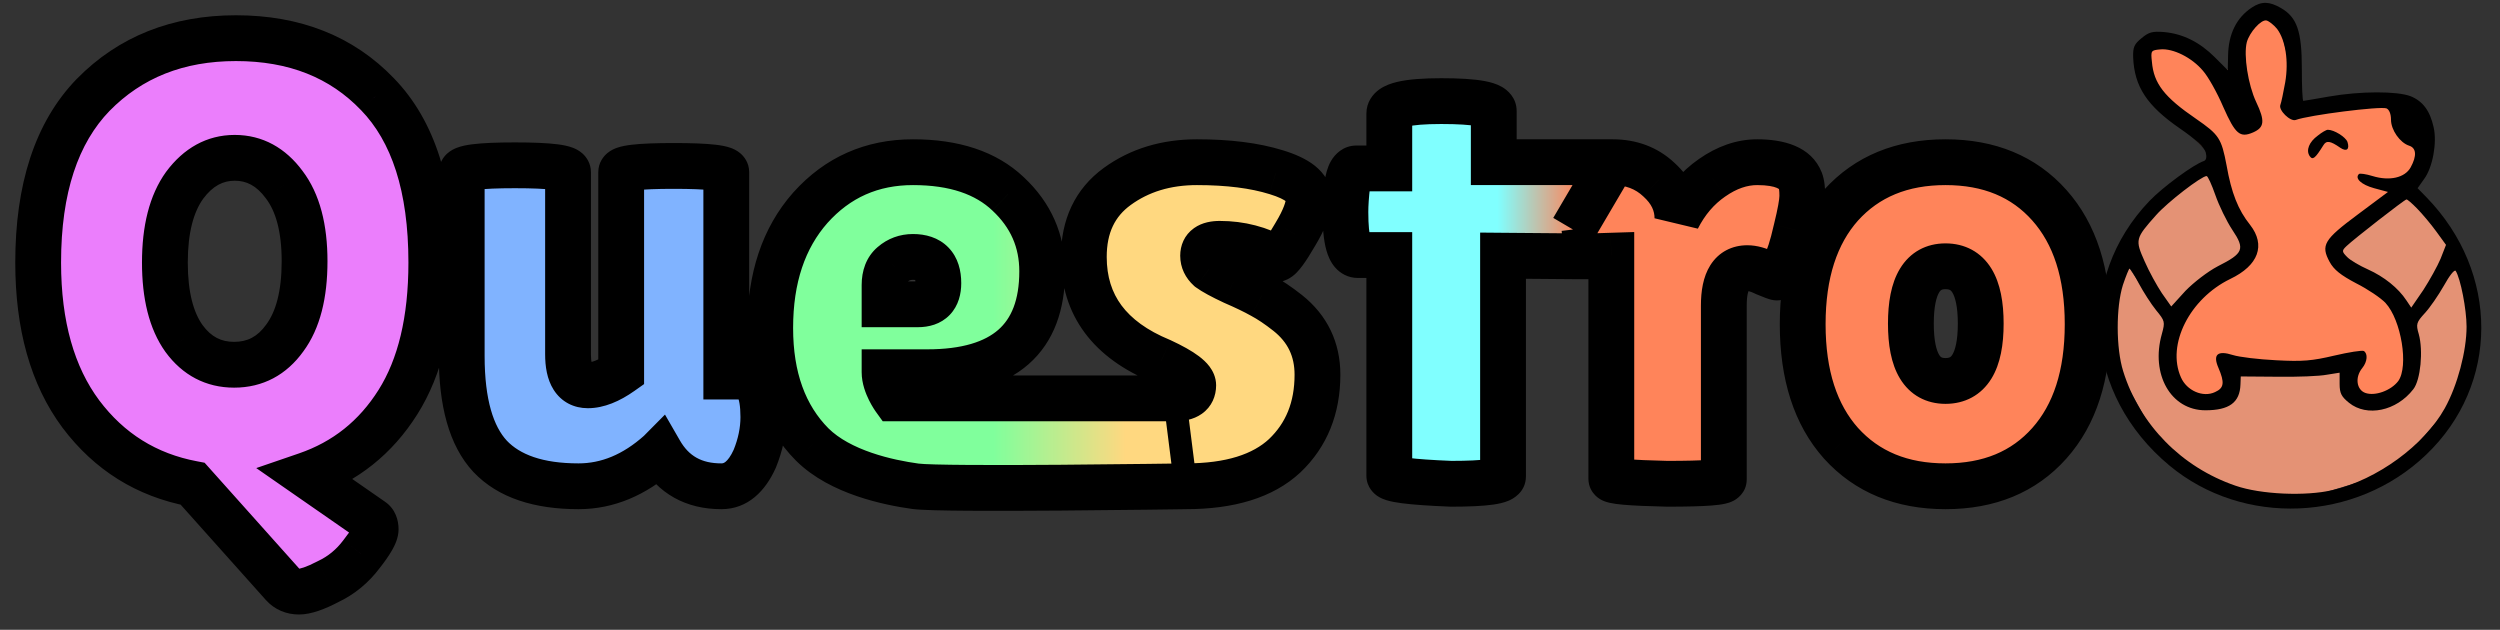
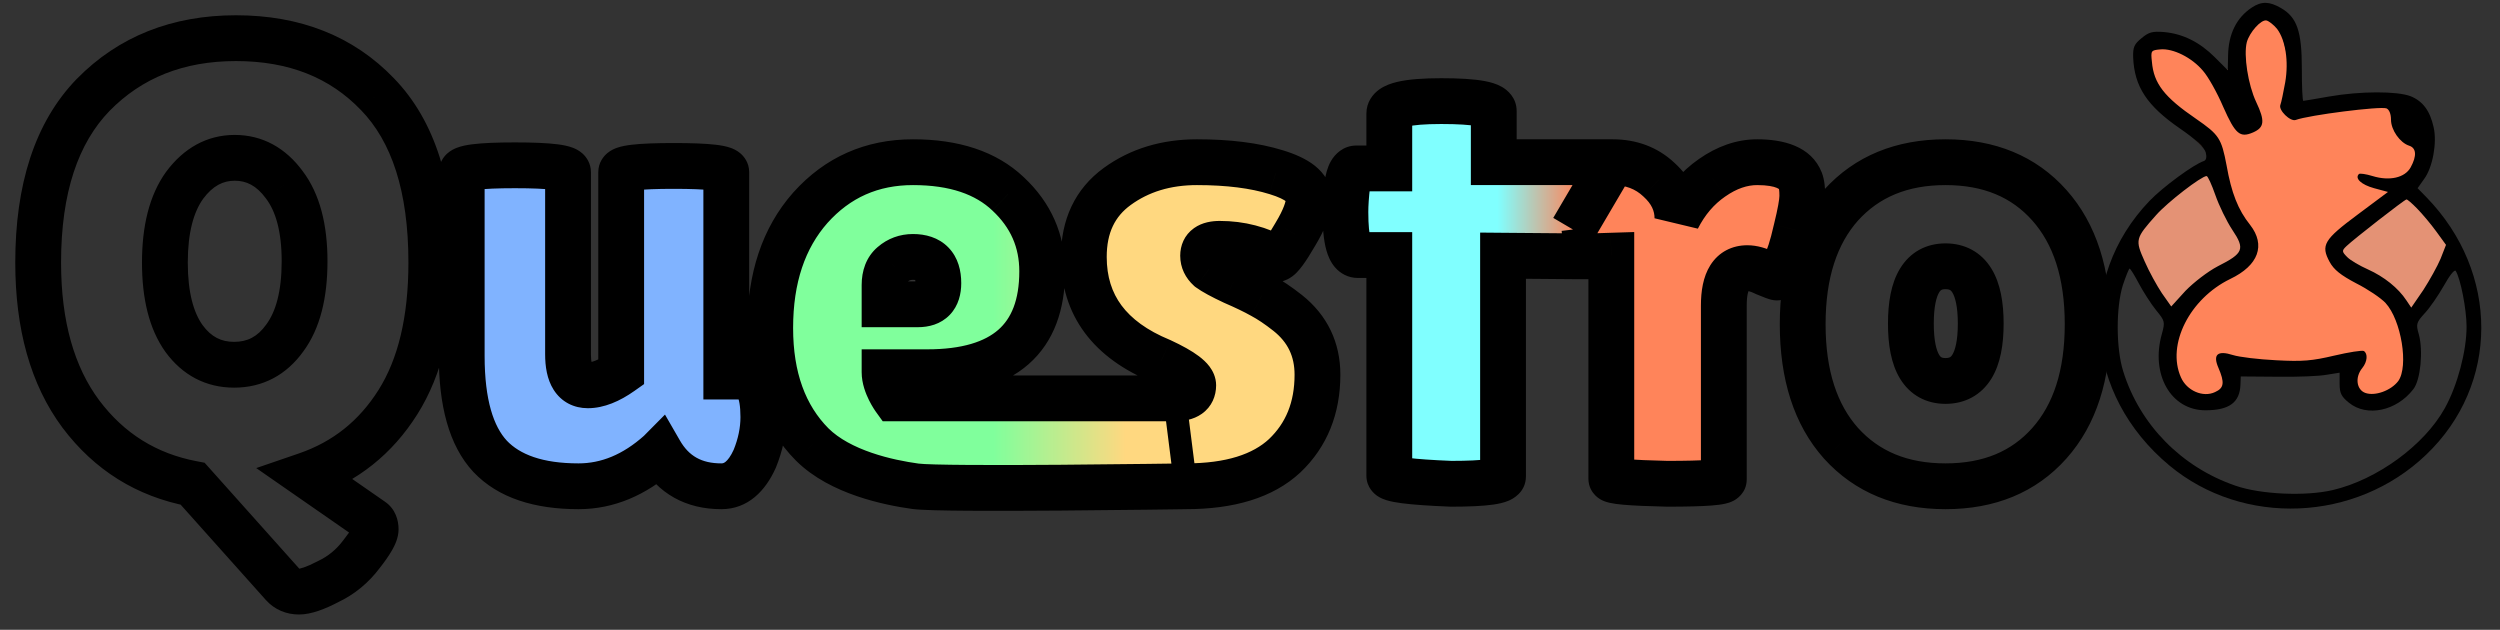
<svg xmlns="http://www.w3.org/2000/svg" width="131" height="33" viewBox="0 0 131 33" fill="none">
  <rect x="0" y="0" width="131" height="33" fill="#333333" stroke="none" />
  <mask id="path-2-outside-1_47_13" maskUnits="userSpaceOnUse" x="0" y="0" width="111" height="33" fill="black">
    <rect fill="white" width="111" height="33" />
    <path d="M2 13.757C2 9.881 2.961 6.953 4.883 4.972C6.826 2.991 9.32 2 12.365 2C15.431 2 17.904 2.98 19.782 4.939C21.661 6.877 22.601 9.816 22.601 13.757C22.601 16.783 22.017 19.221 20.851 21.072C19.685 22.923 18.087 24.196 16.058 24.893L19.491 27.277C19.621 27.364 19.685 27.517 19.685 27.734C19.685 27.974 19.437 28.409 18.94 29.041C18.465 29.672 17.882 30.151 17.191 30.477C16.522 30.826 16.014 31 15.669 31C15.323 31 15.043 30.88 14.827 30.641L10.098 25.35C7.679 24.893 5.725 23.674 4.235 21.693C2.745 19.69 2 17.044 2 13.757ZM12.3 8.27C11.264 8.27 10.389 8.749 9.677 9.707C8.986 10.665 8.64 12.015 8.64 13.757C8.64 15.477 8.975 16.805 9.644 17.741C10.314 18.655 11.188 19.113 12.268 19.113C13.369 19.113 14.255 18.645 14.924 17.708C15.615 16.772 15.96 15.433 15.96 13.691C15.96 11.95 15.604 10.611 14.892 9.675C14.2 8.738 13.337 8.27 12.3 8.27Z" />
    <path d="M24.194 9.021C24.194 8.782 25.122 8.662 26.979 8.662C28.836 8.662 29.765 8.782 29.765 9.021V18.557C29.765 19.646 30.11 20.19 30.801 20.19C31.32 20.19 31.903 19.962 32.55 19.505V9.021C32.55 8.804 33.468 8.695 35.304 8.695C37.139 8.695 38.057 8.804 38.057 9.021V19.733H38.899C39.633 19.733 40 20.441 40 21.856C40 22.574 39.849 23.304 39.547 24.044C39.115 25.002 38.532 25.481 37.798 25.481C36.351 25.481 35.282 24.882 34.591 23.685L34.559 23.717C33.241 24.893 31.827 25.481 30.315 25.481C28.221 25.481 26.677 24.958 25.684 23.913C24.69 22.846 24.194 21.094 24.194 18.655V9.021Z" />
    <path d="M62.136 25.481C62.136 25.481 49.396 25.677 47.971 25.481C46.546 25.285 44.03 24.752 42.562 23.293C41.093 21.812 40.359 19.777 40.359 17.186C40.359 14.573 41.061 12.472 42.464 10.883C43.889 9.294 45.682 8.499 47.841 8.499C50.001 8.499 51.663 9.054 52.829 10.164C54.017 11.275 54.611 12.625 54.611 14.214C54.611 17.741 52.603 19.505 48.586 19.505H46.351C46.351 20.158 46.87 20.876 46.87 20.876H50.5H51.966H53.688H55.837H61.553L62.136 25.481ZM49.169 14.835C49.169 13.92 48.727 13.463 47.841 13.463C47.431 13.463 47.075 13.594 46.772 13.855C46.492 14.094 46.351 14.454 46.351 14.932V15.945H48.1C48.813 15.945 49.169 15.575 49.169 14.835Z" />
    <path d="M46.87 20.876C46.87 20.876 60.538 20.876 61.553 20.876C62.201 20.876 62.525 20.648 62.525 20.19C62.525 19.864 61.963 19.439 60.84 18.917C58.141 17.806 56.792 15.988 56.792 13.463C56.792 11.852 57.375 10.622 58.541 9.773C59.707 8.923 61.1 8.499 62.719 8.499C64.36 8.499 65.742 8.673 66.865 9.021C68.01 9.37 68.582 9.827 68.582 10.393C68.582 10.872 68.344 11.503 67.869 12.287C67.416 13.071 67.103 13.495 66.93 13.561C66.001 13.038 64.997 12.777 63.918 12.777C63.335 12.777 63.043 12.984 63.043 13.398C63.043 13.659 63.151 13.887 63.367 14.083C63.605 14.258 64.026 14.486 64.63 14.769C65.235 15.03 65.731 15.27 66.12 15.488C66.531 15.705 66.984 16.01 67.481 16.402C68.517 17.229 69.035 18.307 69.035 19.635C69.035 21.377 68.463 22.792 67.319 23.881C66.174 24.947 64.447 25.481 62.136 25.481L61.553 20.876H51.966H46.87Z" />
    <path d="M78.759 24.958C78.759 25.22 77.852 25.35 76.038 25.35C73.879 25.263 72.799 25.122 72.799 24.926V13.365H71.147C70.715 13.365 70.499 12.614 70.499 11.111C70.499 10.72 70.532 10.241 70.597 9.675C70.683 9.108 70.845 8.825 71.082 8.825H72.799V5.952C72.799 5.516 73.706 5.298 75.52 5.298C77.355 5.298 78.273 5.473 78.273 5.821V7.911V8.499H84.498L82.899 11.219L82.424 12.026L82.597 13.43L78.759 13.398V24.958Z" />
    <path d="M90.328 25.122C90.328 25.274 89.345 25.35 87.38 25.35C85.415 25.307 84.433 25.22 84.433 25.089V13.398L83.406 13.43H82.597L82.424 12.026L84.498 8.499C85.469 8.499 86.279 8.804 86.927 9.413C87.575 10.001 87.898 10.676 87.898 11.438C88.352 10.545 88.957 9.838 89.712 9.315C90.49 8.771 91.278 8.499 92.077 8.499C93.329 8.499 94.085 8.825 94.344 9.479C94.409 9.653 94.441 9.914 94.441 10.262C94.441 10.589 94.334 11.188 94.118 12.059C93.923 12.929 93.718 13.561 93.502 13.953C93.286 14.345 93.157 14.54 93.113 14.54C93.07 14.54 92.865 14.464 92.498 14.312C92.153 14.138 91.839 14.051 91.559 14.051C90.738 14.051 90.328 14.704 90.328 16.01V25.122Z" />
    <path d="M96.469 23.227C95.131 21.725 94.461 19.646 94.461 16.99C94.461 14.334 95.131 12.255 96.469 10.752C97.83 9.25 99.655 8.499 101.944 8.499C104.232 8.499 106.046 9.25 107.385 10.752C108.724 12.255 109.393 14.334 109.393 16.99C109.393 19.646 108.724 21.725 107.385 23.227C106.046 24.73 104.232 25.481 101.944 25.481C99.655 25.481 97.83 24.73 96.469 23.227ZM101.944 13.953C100.734 13.953 100.13 14.954 100.13 16.957C100.13 18.96 100.734 19.962 101.944 19.962C103.174 19.962 103.79 18.96 103.79 16.957C103.79 14.954 103.174 13.953 101.944 13.953Z" />
  </mask>
-   <path d="M2 13.757C2 9.881 2.961 6.953 4.883 4.972C6.826 2.991 9.32 2 12.365 2C15.431 2 17.904 2.98 19.782 4.939C21.661 6.877 22.601 9.816 22.601 13.757C22.601 16.783 22.017 19.221 20.851 21.072C19.685 22.923 18.087 24.196 16.058 24.893L19.491 27.277C19.621 27.364 19.685 27.517 19.685 27.734C19.685 27.974 19.437 28.409 18.94 29.041C18.465 29.672 17.882 30.151 17.191 30.477C16.522 30.826 16.014 31 15.669 31C15.323 31 15.043 30.88 14.827 30.641L10.098 25.35C7.679 24.893 5.725 23.674 4.235 21.693C2.745 19.69 2 17.044 2 13.757ZM12.3 8.27C11.264 8.27 10.389 8.749 9.677 9.707C8.986 10.665 8.64 12.015 8.64 13.757C8.64 15.477 8.975 16.805 9.644 17.741C10.314 18.655 11.188 19.113 12.268 19.113C13.369 19.113 14.255 18.645 14.924 17.708C15.615 16.772 15.96 15.433 15.96 13.691C15.96 11.95 15.604 10.611 14.892 9.675C14.2 8.738 13.337 8.27 12.3 8.27Z" fill="#EB7EFC" />
  <path d="M24.194 9.021C24.194 8.782 25.122 8.662 26.979 8.662C28.836 8.662 29.765 8.782 29.765 9.021V18.557C29.765 19.646 30.11 20.19 30.801 20.19C31.32 20.19 31.903 19.962 32.55 19.505V9.021C32.55 8.804 33.468 8.695 35.304 8.695C37.139 8.695 38.057 8.804 38.057 9.021V19.733H38.899C39.633 19.733 40 20.441 40 21.856C40 22.574 39.849 23.304 39.547 24.044C39.115 25.002 38.532 25.481 37.798 25.481C36.351 25.481 35.282 24.882 34.591 23.685L34.559 23.717C33.241 24.893 31.827 25.481 30.315 25.481C28.221 25.481 26.677 24.958 25.684 23.913C24.69 22.846 24.194 21.094 24.194 18.655V9.021Z" fill="#80B3FF" />
-   <path d="M62.136 25.481C62.136 25.481 49.396 25.677 47.971 25.481C46.546 25.285 44.03 24.752 42.562 23.293C41.093 21.812 40.359 19.777 40.359 17.186C40.359 14.573 41.061 12.472 42.464 10.883C43.889 9.294 45.682 8.499 47.841 8.499C50.001 8.499 51.663 9.054 52.829 10.164C54.017 11.275 54.611 12.625 54.611 14.214C54.611 17.741 52.603 19.505 48.586 19.505H46.351C46.351 20.158 46.87 20.876 46.87 20.876H50.5H51.966H53.688H55.837H61.553L62.136 25.481ZM49.169 14.835C49.169 13.92 48.727 13.463 47.841 13.463C47.431 13.463 47.075 13.594 46.772 13.855C46.492 14.094 46.351 14.454 46.351 14.932V15.945H48.1C48.813 15.945 49.169 15.575 49.169 14.835Z" fill="url(#paint0_linear_47_13)" />
+   <path d="M62.136 25.481C62.136 25.481 49.396 25.677 47.971 25.481C46.546 25.285 44.03 24.752 42.562 23.293C41.093 21.812 40.359 19.777 40.359 17.186C40.359 14.573 41.061 12.472 42.464 10.883C43.889 9.294 45.682 8.499 47.841 8.499C50.001 8.499 51.663 9.054 52.829 10.164C54.611 17.741 52.603 19.505 48.586 19.505H46.351C46.351 20.158 46.87 20.876 46.87 20.876H50.5H51.966H53.688H55.837H61.553L62.136 25.481ZM49.169 14.835C49.169 13.92 48.727 13.463 47.841 13.463C47.431 13.463 47.075 13.594 46.772 13.855C46.492 14.094 46.351 14.454 46.351 14.932V15.945H48.1C48.813 15.945 49.169 15.575 49.169 14.835Z" fill="url(#paint0_linear_47_13)" />
  <path d="M46.87 20.876C46.87 20.876 60.538 20.876 61.553 20.876C62.201 20.876 62.525 20.648 62.525 20.19C62.525 19.864 61.963 19.439 60.84 18.917C58.141 17.806 56.792 15.988 56.792 13.463C56.792 11.852 57.375 10.622 58.541 9.773C59.707 8.923 61.1 8.499 62.719 8.499C64.36 8.499 65.742 8.673 66.865 9.021C68.01 9.37 68.582 9.827 68.582 10.393C68.582 10.872 68.344 11.503 67.869 12.287C67.416 13.071 67.103 13.495 66.93 13.561C66.001 13.038 64.997 12.777 63.918 12.777C63.335 12.777 63.043 12.984 63.043 13.398C63.043 13.659 63.151 13.887 63.367 14.083C63.605 14.258 64.026 14.486 64.63 14.769C65.235 15.03 65.731 15.27 66.12 15.488C66.531 15.705 66.984 16.01 67.481 16.402C68.517 17.229 69.035 18.307 69.035 19.635C69.035 21.377 68.463 22.792 67.319 23.881C66.174 24.947 64.447 25.481 62.136 25.481L61.553 20.876H51.966H46.87Z" fill="#FFD880" />
  <path d="M78.759 24.958C78.759 25.22 77.852 25.35 76.038 25.35C73.879 25.263 72.799 25.122 72.799 24.926V13.365H71.147C70.715 13.365 70.499 12.614 70.499 11.111C70.499 10.72 70.532 10.241 70.597 9.675C70.683 9.108 70.845 8.825 71.082 8.825H72.799V5.952C72.799 5.516 73.706 5.298 75.52 5.298C77.355 5.298 78.273 5.473 78.273 5.821V7.911V8.499H84.498L82.899 11.219L82.424 12.026L82.597 13.43L78.759 13.398V24.958Z" fill="url(#paint1_linear_47_13)" />
  <path d="M90.328 25.122C90.328 25.274 89.345 25.35 87.38 25.35C85.415 25.307 84.433 25.22 84.433 25.089V13.398L83.406 13.43H82.597L82.424 12.026L84.498 8.499C85.469 8.499 86.279 8.804 86.927 9.413C87.575 10.001 87.898 10.676 87.898 11.438C88.352 10.545 88.957 9.838 89.712 9.315C90.49 8.771 91.278 8.499 92.077 8.499C93.329 8.499 94.085 8.825 94.344 9.479C94.409 9.653 94.441 9.914 94.441 10.262C94.441 10.589 94.334 11.188 94.118 12.059C93.923 12.929 93.718 13.561 93.502 13.953C93.286 14.345 93.157 14.54 93.113 14.54C93.07 14.54 92.865 14.464 92.498 14.312C92.153 14.138 91.839 14.051 91.559 14.051C90.738 14.051 90.328 14.704 90.328 16.01V25.122Z" fill="#FF845A" />
-   <path d="M96.469 23.227C95.131 21.725 94.461 19.646 94.461 16.99C94.461 14.334 95.131 12.255 96.469 10.752C97.83 9.25 99.655 8.499 101.944 8.499C104.232 8.499 106.046 9.25 107.385 10.752C108.724 12.255 109.393 14.334 109.393 16.99C109.393 19.646 108.724 21.725 107.385 23.227C106.046 24.73 104.232 25.481 101.944 25.481C99.655 25.481 97.83 24.73 96.469 23.227ZM101.944 13.953C100.734 13.953 100.13 14.954 100.13 16.957C100.13 18.96 100.734 19.962 101.944 19.962C103.174 19.962 103.79 18.96 103.79 16.957C103.79 14.954 103.174 13.953 101.944 13.953Z" fill="#FF845A" />
  <path d="M60.958 20.951L61.541 25.556L62.731 25.405L62.148 20.801L60.958 20.951ZM83.192 13.357L83.02 11.953L81.829 12.099L82.001 13.503L83.192 13.357ZM4.883 4.972L4.026 4.132L4.021 4.136L4.883 4.972ZM19.782 4.939L18.916 5.77L18.921 5.774L19.782 4.939ZM20.851 21.072L21.867 21.712L21.867 21.712L20.851 21.072ZM16.058 24.893L15.668 23.758L13.427 24.527L15.373 25.879L16.058 24.893ZM19.491 27.277L18.807 28.263L18.814 28.268L18.822 28.273L19.491 27.277ZM18.94 29.041L17.997 28.299L17.989 28.309L17.982 28.319L18.94 29.041ZM17.191 30.477L16.678 29.392L16.658 29.402L16.637 29.413L17.191 30.477ZM14.827 30.641L13.932 31.441L13.935 31.444L14.827 30.641ZM10.098 25.35L10.992 24.55L10.721 24.247L10.321 24.171L10.098 25.35ZM4.235 21.693L3.272 22.409L3.276 22.414L4.235 21.693ZM9.677 9.707L8.714 8.991L8.709 8.998L8.703 9.005L9.677 9.707ZM9.644 17.741L8.668 18.439L8.676 18.45L9.644 17.741ZM14.924 17.708L13.958 16.996L13.953 17.003L13.948 17.01L14.924 17.708ZM14.892 9.675L13.926 10.387L13.931 10.394L13.937 10.401L14.892 9.675ZM32.55 19.505L33.242 20.485L33.75 20.126V19.505H32.55ZM38.057 19.733H36.857V20.933H38.057V19.733ZM39.547 24.044L40.641 24.537L40.65 24.517L40.658 24.498L39.547 24.044ZM34.591 23.685L35.63 23.085L34.845 21.724L33.739 22.84L34.591 23.685ZM34.559 23.717L35.358 24.613L35.385 24.588L35.411 24.562L34.559 23.717ZM25.684 23.913L24.805 24.731L24.814 24.74L25.684 23.913ZM62.136 25.481V24.281H62.127L62.118 24.281L62.136 25.481ZM42.562 23.293L41.709 24.138L41.716 24.144L42.562 23.293ZM42.464 10.883L41.571 10.082L41.565 10.088L42.464 10.883ZM52.829 10.164L52.002 11.034L52.01 11.041L52.829 10.164ZM46.351 19.505V18.305H45.151V19.505H46.351ZM46.87 20.876L45.896 21.578L46.255 22.076H46.87V20.876ZM46.772 13.855L47.551 14.768L47.557 14.763L46.772 13.855ZM46.351 15.945H45.151V17.145H46.351V15.945ZM60.84 18.917L61.347 17.829L61.322 17.817L61.297 17.807L60.84 18.917ZM58.541 9.773L59.247 10.743L59.247 10.743L58.541 9.773ZM66.865 9.021L66.51 10.168L66.516 10.169L66.865 9.021ZM67.869 12.287L66.843 11.665L66.837 11.676L66.831 11.686L67.869 12.287ZM66.93 13.561L66.341 14.607L66.83 14.882L67.354 14.683L66.93 13.561ZM63.367 14.083L62.561 14.972L62.607 15.014L62.657 15.051L63.367 14.083ZM64.63 14.769L64.121 15.856L64.138 15.864L64.154 15.871L64.63 14.769ZM66.12 15.488L65.534 16.535L65.546 16.541L65.558 16.548L66.12 15.488ZM67.481 16.402L68.229 15.464L68.224 15.46L67.481 16.402ZM67.319 23.881L68.137 24.759L68.146 24.75L67.319 23.881ZM76.038 25.35L75.99 26.549L76.014 26.55H76.038V25.35ZM72.799 13.365H73.999V12.165H72.799V13.365ZM70.597 9.675L69.41 9.494L69.407 9.516L69.404 9.538L70.597 9.675ZM72.799 8.825V10.025H73.999V8.825H72.799ZM78.273 8.499H77.073V9.699H78.273V8.499ZM82.899 11.219L83.933 11.827L83.933 11.827L82.899 11.219ZM82.597 13.43L82.586 14.63H82.597V13.43ZM78.759 13.398L78.769 12.198L77.559 12.187V13.398H78.759ZM87.38 25.35L87.354 26.55L87.367 26.55H87.38V25.35ZM84.433 13.398H85.633V12.159L84.394 12.198L84.433 13.398ZM83.406 13.43V14.63H83.425L83.445 14.63L83.406 13.43ZM86.927 9.413L86.104 10.287L86.112 10.295L86.12 10.302L86.927 9.413ZM87.898 11.438H86.698L88.968 11.982L87.898 11.438ZM89.712 9.315L90.395 10.302L90.401 10.298L89.712 9.315ZM94.344 9.479L95.469 9.06L95.465 9.048L95.46 9.036L94.344 9.479ZM94.118 12.059L92.953 11.77L92.949 11.783L92.946 11.797L94.118 12.059ZM92.498 14.312L91.958 15.383L91.997 15.403L92.038 15.42L92.498 14.312ZM96.469 23.227L95.574 24.026L95.58 24.033L96.469 23.227ZM96.469 10.752L95.58 9.947L95.574 9.954L96.469 10.752ZM107.385 10.752L106.489 11.551L106.489 11.551L107.385 10.752ZM107.385 23.227L106.489 22.429L106.489 22.429L107.385 23.227ZM3.2 13.757C3.2 10.066 4.114 7.488 5.744 5.807L4.021 4.136C1.808 6.419 0.8 9.697 0.8 13.757H3.2ZM5.739 5.812C7.434 4.085 9.608 3.2 12.365 3.2V0.8C9.033 0.8 6.218 1.897 4.026 4.132L5.739 5.812ZM12.365 3.2C15.151 3.2 17.294 4.078 18.916 5.77L20.649 4.109C18.514 1.882 15.712 0.8 12.365 0.8V3.2ZM18.921 5.774C20.5 7.403 21.401 9.985 21.401 13.757H23.8C23.8 9.647 22.822 6.35 20.644 4.104L18.921 5.774ZM21.401 13.757C21.401 16.64 20.844 18.833 19.836 20.432L21.867 21.712C23.191 19.61 23.8 16.926 23.8 13.757H21.401ZM19.836 20.432C18.813 22.056 17.433 23.152 15.668 23.758L16.447 26.028C18.741 25.241 20.558 23.789 21.867 21.712L19.836 20.432ZM15.373 25.879L18.807 28.263L20.175 26.291L16.742 23.907L15.373 25.879ZM18.822 28.273C18.681 28.179 18.585 28.05 18.532 27.926C18.485 27.815 18.485 27.738 18.485 27.734H20.885C20.885 27.288 20.742 26.672 20.16 26.281L18.822 28.273ZM18.485 27.734C18.485 27.662 18.494 27.609 18.501 27.581C18.504 27.566 18.507 27.554 18.509 27.547C18.511 27.54 18.512 27.537 18.513 27.536C18.513 27.536 18.509 27.545 18.5 27.565C18.49 27.585 18.476 27.612 18.457 27.646C18.374 27.791 18.228 28.005 17.997 28.299L19.884 29.782C20.149 29.444 20.376 29.125 20.541 28.835C20.679 28.594 20.885 28.19 20.885 27.734H18.485ZM17.982 28.319C17.619 28.8 17.188 29.152 16.678 29.392L17.704 31.562C18.577 31.15 19.311 30.544 19.899 29.762L17.982 28.319ZM16.637 29.413C16.336 29.57 16.099 29.673 15.919 29.734C15.729 29.799 15.657 29.8 15.669 29.8V32.2C16.329 32.2 17.062 31.898 17.745 31.542L16.637 29.413ZM15.669 29.8C15.652 29.8 15.645 29.799 15.647 29.799C15.65 29.799 15.658 29.801 15.67 29.806C15.682 29.812 15.694 29.818 15.704 29.826C15.714 29.833 15.718 29.838 15.718 29.837L13.935 31.444C14.397 31.956 15.011 32.2 15.669 32.2V29.8ZM15.721 29.841L10.992 24.55L9.203 26.15L13.932 31.441L15.721 29.841ZM10.321 24.171C8.198 23.77 6.506 22.715 5.194 20.971L3.276 22.414C4.944 24.632 7.16 26.016 9.875 26.529L10.321 24.171ZM5.198 20.976C3.904 19.237 3.2 16.868 3.2 13.757H0.8C0.8 17.221 1.586 20.142 3.272 22.409L5.198 20.976ZM12.3 7.07C10.823 7.07 9.614 7.781 8.714 8.991L10.639 10.423C11.165 9.717 11.704 9.47 12.3 9.47V7.07ZM8.703 9.005C7.81 10.244 7.44 11.877 7.44 13.757H9.84C9.84 12.153 10.161 11.087 10.65 10.409L8.703 9.005ZM7.44 13.757C7.44 15.61 7.797 17.221 8.668 18.439L10.62 17.043C10.152 16.389 9.84 15.344 9.84 13.757H7.44ZM8.676 18.45C9.558 19.655 10.784 20.313 12.268 20.313V17.913C11.593 17.913 11.069 17.656 10.613 17.032L8.676 18.45ZM12.268 20.313C13.777 20.313 15.017 19.641 15.9 18.406L13.948 17.01C13.492 17.648 12.962 17.913 12.268 17.913V20.313ZM15.889 18.421C16.792 17.199 17.16 15.569 17.16 13.691H14.76C14.76 15.298 14.438 16.346 13.958 16.996L15.889 18.421ZM17.16 13.691C17.16 11.808 16.778 10.172 15.846 8.948L13.937 10.401C14.43 11.05 14.76 12.091 14.76 13.691H17.16ZM15.857 8.962C14.972 7.762 13.768 7.07 12.3 7.07V9.47C12.905 9.47 13.429 9.714 13.926 10.387L15.857 8.962ZM25.394 9.021C25.394 9.427 25.183 9.7 25.041 9.828C24.916 9.941 24.808 9.981 24.801 9.983C24.78 9.992 24.839 9.969 25.044 9.942C25.429 9.892 26.062 9.862 26.979 9.862V7.462C26.039 7.462 25.28 7.492 24.736 7.562C24.477 7.595 24.188 7.647 23.935 7.745C23.811 7.793 23.616 7.881 23.433 8.046C23.233 8.227 22.994 8.556 22.994 9.021H25.394ZM26.979 9.862C27.896 9.862 28.53 9.892 28.915 9.942C29.119 9.969 29.179 9.992 29.158 9.983C29.15 9.981 29.042 9.941 28.917 9.828C28.776 9.7 28.565 9.427 28.565 9.021H30.965C30.965 8.556 30.725 8.227 30.525 8.046C30.343 7.881 30.147 7.793 30.024 7.745C29.77 7.647 29.482 7.595 29.222 7.562C28.679 7.492 27.919 7.462 26.979 7.462V9.862ZM28.565 9.021V18.557H30.965V9.021H28.565ZM28.565 18.557C28.565 19.19 28.658 19.87 29.011 20.425C29.422 21.073 30.08 21.39 30.801 21.39V18.99C30.788 18.99 30.835 18.988 30.906 19.026C30.98 19.065 31.023 19.116 31.037 19.139C31.046 19.154 31.025 19.127 31.004 19.023C30.982 18.921 30.965 18.77 30.965 18.557H28.565ZM30.801 21.39C31.667 21.39 32.493 21.014 33.242 20.485L31.858 18.524C31.313 18.909 30.972 18.99 30.801 18.99V21.39ZM33.75 19.505V9.021H31.35V19.505H33.75ZM33.75 9.021C33.75 9.47 33.499 9.753 33.36 9.868C33.233 9.973 33.127 10.008 33.125 10.009C33.111 10.014 33.175 9.992 33.38 9.968C33.766 9.922 34.397 9.895 35.304 9.895V7.495C34.375 7.495 33.629 7.522 33.097 7.585C32.843 7.615 32.564 7.661 32.32 7.748C32.203 7.79 32.011 7.869 31.827 8.022C31.631 8.185 31.35 8.518 31.35 9.021H33.75ZM35.304 9.895C36.211 9.895 36.841 9.922 37.227 9.968C37.432 9.992 37.497 10.014 37.483 10.009C37.48 10.008 37.374 9.973 37.247 9.868C37.108 9.753 36.857 9.47 36.857 9.021H39.257C39.257 8.518 38.977 8.185 38.78 8.022C38.596 7.869 38.404 7.79 38.287 7.748C38.043 7.661 37.764 7.615 37.51 7.585C36.978 7.522 36.232 7.495 35.304 7.495V9.895ZM36.857 9.021V19.733H39.257V9.021H36.857ZM38.057 20.933H38.899V18.533H38.057V20.933ZM38.899 20.933C38.881 20.933 38.811 20.926 38.732 20.875C38.659 20.828 38.644 20.785 38.66 20.816C38.679 20.853 38.717 20.948 38.749 21.132C38.78 21.312 38.8 21.551 38.8 21.856H41.2C41.2 21.084 41.107 20.321 40.79 19.711C40.623 19.389 40.378 19.08 40.029 18.856C39.675 18.629 39.284 18.533 38.899 18.533V20.933ZM38.8 21.856C38.8 22.402 38.686 22.978 38.436 23.59L40.658 24.498C41.012 23.63 41.2 22.747 41.2 21.856H38.8ZM38.453 23.551C38.285 23.924 38.128 24.109 38.024 24.194C37.941 24.263 37.879 24.281 37.798 24.281V26.681C39.202 26.681 40.112 25.71 40.641 24.537L38.453 23.551ZM37.798 24.281C36.755 24.281 36.095 23.89 35.63 23.085L33.552 24.285C34.469 25.874 35.947 26.681 37.798 26.681V24.281ZM33.739 22.84L33.707 22.872L35.411 24.562L35.443 24.53L33.739 22.84ZM33.76 22.822C32.623 23.837 31.484 24.281 30.315 24.281V26.681C32.17 26.681 33.86 25.95 35.358 24.613L33.76 22.822ZM30.315 24.281C28.399 24.281 27.234 23.803 26.553 23.087L24.814 24.74C26.12 26.114 28.042 26.681 30.315 26.681V24.281ZM26.562 23.096C25.876 22.359 25.394 20.981 25.394 18.655H22.994C22.994 21.206 23.504 23.334 24.805 24.731L26.562 23.096ZM25.394 18.655V9.021H22.994V18.655H25.394ZM62.136 25.481C62.118 24.281 62.118 24.281 62.118 24.281C62.117 24.281 62.117 24.281 62.117 24.281C62.117 24.281 62.116 24.281 62.115 24.281C62.114 24.281 62.112 24.281 62.109 24.281C62.103 24.281 62.093 24.281 62.081 24.282C62.057 24.282 62.022 24.282 61.975 24.283C61.882 24.285 61.744 24.287 61.569 24.289C61.218 24.294 60.716 24.301 60.108 24.308C58.893 24.324 57.258 24.342 55.579 24.354C53.9 24.367 52.18 24.373 50.793 24.363C49.356 24.354 48.393 24.328 48.134 24.292L47.807 26.67C48.261 26.732 49.425 26.755 50.778 26.764C52.181 26.773 53.913 26.767 55.597 26.754C57.281 26.742 58.92 26.724 60.138 26.708C60.747 26.701 61.251 26.694 61.603 26.689C61.779 26.686 61.917 26.684 62.011 26.683C62.057 26.682 62.093 26.682 62.118 26.681C62.13 26.681 62.139 26.681 62.145 26.681C62.148 26.681 62.151 26.681 62.152 26.681C62.153 26.681 62.154 26.681 62.154 26.681C62.154 26.681 62.154 26.681 62.154 26.681C62.155 26.681 62.155 26.681 62.136 25.481ZM48.134 24.292C47.466 24.2 46.564 24.032 45.672 23.725C44.768 23.415 43.962 22.992 43.407 22.442L41.716 24.144C42.63 25.052 43.815 25.625 44.893 25.995C45.982 26.369 47.05 26.566 47.807 26.67L48.134 24.292ZM43.413 22.448C42.219 21.244 41.559 19.541 41.559 17.186H39.159C39.159 20.012 39.967 22.381 41.709 24.138L43.413 22.448ZM41.559 17.186C41.559 14.795 42.196 12.999 43.364 11.677L41.565 10.088C39.925 11.945 39.159 14.351 39.159 17.186H41.559ZM43.358 11.684C44.552 10.352 46.018 9.699 47.841 9.699V7.299C45.345 7.299 43.227 8.235 41.571 10.082L43.358 11.684ZM47.841 9.699C49.8 9.699 51.126 10.2 52.002 11.033L53.657 9.295C52.2 7.908 50.201 7.299 47.841 7.299V9.699ZM52.01 11.041C52.961 11.93 53.411 12.965 53.411 14.214H55.811C55.811 12.284 55.073 10.619 53.649 9.288L52.01 11.041ZM53.411 14.214C53.411 15.749 52.981 16.694 52.313 17.28C51.615 17.893 50.445 18.305 48.586 18.305V20.704C50.744 20.704 52.586 20.234 53.897 19.084C55.237 17.907 55.811 16.206 55.811 14.214H53.411ZM48.586 18.305H46.351V20.704H48.586V18.305ZM45.151 19.505C45.151 20.109 45.379 20.652 45.535 20.968C45.621 21.142 45.707 21.288 45.772 21.391C45.804 21.443 45.832 21.485 45.854 21.517C45.864 21.533 45.873 21.546 45.881 21.556C45.884 21.561 45.887 21.566 45.89 21.569C45.891 21.571 45.892 21.573 45.894 21.574C45.894 21.575 45.895 21.576 45.895 21.576C45.895 21.577 45.895 21.577 45.896 21.577C45.896 21.577 45.896 21.578 45.896 21.578C45.896 21.578 45.896 21.578 46.87 20.876C47.843 20.174 47.843 20.174 47.843 20.174C47.843 20.175 47.843 20.175 47.843 20.175C47.843 20.175 47.844 20.175 47.844 20.176C47.844 20.176 47.844 20.177 47.845 20.177C47.845 20.178 47.846 20.178 47.846 20.179C47.847 20.18 47.847 20.18 47.847 20.18C47.846 20.179 47.844 20.176 47.841 20.171C47.834 20.161 47.821 20.142 47.806 20.117C47.773 20.065 47.729 19.99 47.685 19.902C47.583 19.696 47.551 19.553 47.551 19.505H45.151ZM51.966 22.076H53.688V19.676H51.966V22.076ZM53.688 22.076H55.837V19.676H53.688V22.076ZM55.837 22.076H61.553V19.676H55.837V22.076ZM50.369 14.835C50.369 14.202 50.217 13.505 49.699 12.971C49.175 12.43 48.479 12.263 47.841 12.263V14.663C47.963 14.663 48.019 14.679 48.032 14.683C48.038 14.685 48.009 14.675 47.975 14.64C47.942 14.606 47.938 14.583 47.944 14.603C47.952 14.628 47.969 14.699 47.969 14.835H50.369ZM47.841 12.263C47.151 12.263 46.514 12.492 45.988 12.947L47.557 14.763C47.635 14.695 47.711 14.663 47.841 14.663V12.263ZM45.993 12.942C45.371 13.473 45.151 14.214 45.151 14.932H47.551C47.551 14.807 47.57 14.752 47.574 14.741C47.576 14.736 47.575 14.739 47.57 14.747C47.564 14.755 47.557 14.763 47.551 14.768L45.993 12.942ZM45.151 14.932V15.945H47.551V14.932H45.151ZM46.351 17.145H48.1V14.745H46.351V17.145ZM48.1 17.145C48.654 17.145 49.286 16.999 49.767 16.5C50.239 16.009 50.369 15.378 50.369 14.835H47.969C47.969 14.927 47.958 14.96 47.96 14.954C47.964 14.942 47.983 14.891 48.038 14.835C48.063 14.808 48.09 14.787 48.117 14.77C48.143 14.754 48.164 14.745 48.175 14.742C48.196 14.734 48.178 14.745 48.1 14.745V17.145ZM46.87 20.876C46.87 22.076 46.87 22.076 46.87 22.076C46.87 22.076 46.87 22.076 46.87 22.076C46.87 22.076 46.871 22.076 46.871 22.076C46.871 22.076 46.872 22.076 46.872 22.076C46.872 22.076 46.873 22.076 46.873 22.076C46.874 22.076 46.874 22.076 46.875 22.076C46.876 22.076 46.876 22.076 46.877 22.076C46.878 22.076 46.879 22.076 46.879 22.076C46.88 22.076 46.881 22.076 46.882 22.076C46.883 22.076 46.884 22.076 46.885 22.076C46.886 22.076 46.887 22.076 46.888 22.076C46.889 22.076 46.89 22.076 46.892 22.076C46.893 22.076 46.894 22.076 46.895 22.076C46.897 22.076 46.898 22.076 46.9 22.076C46.901 22.076 46.903 22.076 46.904 22.076C46.906 22.076 46.907 22.076 46.909 22.076C46.91 22.076 46.912 22.076 46.914 22.076C46.915 22.076 46.917 22.076 46.919 22.076C46.921 22.076 46.923 22.076 46.925 22.076C46.926 22.076 46.928 22.076 46.931 22.076C46.932 22.076 46.934 22.076 46.937 22.076C46.939 22.076 46.941 22.076 46.943 22.076C46.945 22.076 46.947 22.076 46.95 22.076C46.952 22.076 46.955 22.076 46.957 22.076C46.959 22.076 46.962 22.076 46.964 22.076C46.967 22.076 46.969 22.076 46.972 22.076C46.974 22.076 46.977 22.076 46.98 22.076C46.982 22.076 46.985 22.076 46.988 22.076C46.991 22.076 46.993 22.076 46.996 22.076C46.999 22.076 47.002 22.076 47.005 22.076C47.008 22.076 47.011 22.076 47.014 22.076C47.017 22.076 47.02 22.076 47.023 22.076C47.026 22.076 47.03 22.076 47.033 22.076C47.036 22.076 47.039 22.076 47.043 22.076C47.046 22.076 47.049 22.076 47.053 22.076C47.056 22.076 47.06 22.076 47.063 22.076C47.067 22.076 47.07 22.076 47.074 22.076C47.077 22.076 47.081 22.076 47.085 22.076C47.088 22.076 47.092 22.076 47.096 22.076C47.099 22.076 47.103 22.076 47.107 22.076C47.111 22.076 47.115 22.076 47.119 22.076C47.123 22.076 47.127 22.076 47.131 22.076C47.135 22.076 47.139 22.076 47.143 22.076C47.147 22.076 47.151 22.076 47.156 22.076C47.16 22.076 47.164 22.076 47.168 22.076C47.173 22.076 47.177 22.076 47.181 22.076C47.186 22.076 47.19 22.076 47.195 22.076C47.199 22.076 47.204 22.076 47.208 22.076C47.213 22.076 47.217 22.076 47.222 22.076C47.227 22.076 47.231 22.076 47.236 22.076C47.241 22.076 47.245 22.076 47.25 22.076C47.255 22.076 47.26 22.076 47.265 22.076C47.27 22.076 47.275 22.076 47.28 22.076C47.285 22.076 47.29 22.076 47.295 22.076C47.3 22.076 47.305 22.076 47.31 22.076C47.315 22.076 47.32 22.076 47.326 22.076C47.331 22.076 47.336 22.076 47.341 22.076C47.347 22.076 47.352 22.076 47.357 22.076C47.363 22.076 47.368 22.076 47.374 22.076C47.379 22.076 47.385 22.076 47.39 22.076C47.396 22.076 47.401 22.076 47.407 22.076C47.413 22.076 47.418 22.076 47.424 22.076C47.43 22.076 47.435 22.076 47.441 22.076C47.447 22.076 47.453 22.076 47.459 22.076C47.465 22.076 47.471 22.076 47.477 22.076C47.483 22.076 47.489 22.076 47.495 22.076C47.501 22.076 47.507 22.076 47.513 22.076C47.519 22.076 47.525 22.076 47.531 22.076C47.537 22.076 47.544 22.076 47.55 22.076C47.556 22.076 47.562 22.076 47.569 22.076C47.575 22.076 47.581 22.076 47.588 22.076C47.594 22.076 47.601 22.076 47.607 22.076C47.614 22.076 47.62 22.076 47.627 22.076C47.633 22.076 47.64 22.076 47.647 22.076C47.653 22.076 47.66 22.076 47.667 22.076C47.673 22.076 47.68 22.076 47.687 22.076C47.694 22.076 47.7 22.076 47.707 22.076C47.714 22.076 47.721 22.076 47.728 22.076C47.735 22.076 47.742 22.076 47.749 22.076C47.756 22.076 47.763 22.076 47.77 22.076C47.777 22.076 47.784 22.076 47.792 22.076C47.799 22.076 47.806 22.076 47.813 22.076C47.82 22.076 47.828 22.076 47.835 22.076C47.842 22.076 47.85 22.076 47.857 22.076C47.864 22.076 47.872 22.076 47.879 22.076C47.887 22.076 47.894 22.076 47.902 22.076C47.909 22.076 47.917 22.076 47.924 22.076C47.932 22.076 47.94 22.076 47.947 22.076C47.955 22.076 47.962 22.076 47.97 22.076C47.978 22.076 47.986 22.076 47.994 22.076C48.001 22.076 48.009 22.076 48.017 22.076C48.025 22.076 48.033 22.076 48.041 22.076C48.049 22.076 48.057 22.076 48.065 22.076C48.073 22.076 48.081 22.076 48.089 22.076C48.097 22.076 48.105 22.076 48.113 22.076C48.121 22.076 48.129 22.076 48.138 22.076C48.146 22.076 48.154 22.076 48.162 22.076C48.171 22.076 48.179 22.076 48.187 22.076C48.196 22.076 48.204 22.076 48.212 22.076C48.221 22.076 48.229 22.076 48.238 22.076C48.246 22.076 48.255 22.076 48.263 22.076C48.272 22.076 48.28 22.076 48.289 22.076C48.297 22.076 48.306 22.076 48.315 22.076C48.323 22.076 48.332 22.076 48.341 22.076C48.349 22.076 48.358 22.076 48.367 22.076C48.376 22.076 48.385 22.076 48.394 22.076C48.402 22.076 48.411 22.076 48.42 22.076C48.429 22.076 48.438 22.076 48.447 22.076C48.456 22.076 48.465 22.076 48.474 22.076C48.483 22.076 48.492 22.076 48.501 22.076C48.51 22.076 48.519 22.076 48.529 22.076C48.538 22.076 48.547 22.076 48.556 22.076C48.565 22.076 48.575 22.076 48.584 22.076C48.593 22.076 48.602 22.076 48.612 22.076C48.621 22.076 48.63 22.076 48.64 22.076C48.649 22.076 48.659 22.076 48.668 22.076C48.678 22.076 48.687 22.076 48.697 22.076C48.706 22.076 48.716 22.076 48.725 22.076C48.735 22.076 48.745 22.076 48.754 22.076C48.764 22.076 48.773 22.076 48.783 22.076C48.793 22.076 48.803 22.076 48.812 22.076C48.822 22.076 48.832 22.076 48.842 22.076C48.851 22.076 48.861 22.076 48.871 22.076C48.881 22.076 48.891 22.076 48.901 22.076C48.911 22.076 48.921 22.076 48.931 22.076C48.941 22.076 48.951 22.076 48.961 22.076C48.971 22.076 48.981 22.076 48.991 22.076C49.001 22.076 49.011 22.076 49.021 22.076C49.031 22.076 49.041 22.076 49.052 22.076C49.062 22.076 49.072 22.076 49.082 22.076C49.093 22.076 49.103 22.076 49.113 22.076C49.123 22.076 49.134 22.076 49.144 22.076C49.154 22.076 49.165 22.076 49.175 22.076C49.185 22.076 49.196 22.076 49.206 22.076C49.217 22.076 49.227 22.076 49.238 22.076C49.248 22.076 49.259 22.076 49.269 22.076C49.28 22.076 49.291 22.076 49.301 22.076C49.312 22.076 49.322 22.076 49.333 22.076C49.344 22.076 49.354 22.076 49.365 22.076C49.376 22.076 49.386 22.076 49.397 22.076C49.408 22.076 49.419 22.076 49.43 22.076C49.44 22.076 49.451 22.076 49.462 22.076C49.473 22.076 49.484 22.076 49.495 22.076C49.506 22.076 49.517 22.076 49.528 22.076C49.538 22.076 49.55 22.076 49.56 22.076C49.572 22.076 49.583 22.076 49.593 22.076C49.605 22.076 49.616 22.076 49.627 22.076C49.638 22.076 49.649 22.076 49.66 22.076C49.671 22.076 49.682 22.076 49.694 22.076C49.705 22.076 49.716 22.076 49.727 22.076C49.738 22.076 49.75 22.076 49.761 22.076C49.772 22.076 49.783 22.076 49.795 22.076C49.806 22.076 49.818 22.076 49.829 22.076C49.84 22.076 49.852 22.076 49.863 22.076C49.874 22.076 49.886 22.076 49.897 22.076C49.909 22.076 49.92 22.076 49.932 22.076C49.943 22.076 49.955 22.076 49.966 22.076C49.978 22.076 49.989 22.076 50.001 22.076C50.013 22.076 50.024 22.076 50.036 22.076C50.047 22.076 50.059 22.076 50.071 22.076C50.082 22.076 50.094 22.076 50.106 22.076C50.117 22.076 50.129 22.076 50.141 22.076C50.153 22.076 50.164 22.076 50.176 22.076C50.188 22.076 50.2 22.076 50.212 22.076C50.224 22.076 50.235 22.076 50.247 22.076C50.259 22.076 50.271 22.076 50.283 22.076C50.295 22.076 50.307 22.076 50.319 22.076C50.331 22.076 50.343 22.076 50.355 22.076C50.367 22.076 50.379 22.076 50.391 22.076C50.403 22.076 50.415 22.076 50.427 22.076C50.439 22.076 50.451 22.076 50.463 22.076C50.475 22.076 50.487 22.076 50.499 22.076C50.511 22.076 50.523 22.076 50.536 22.076C50.548 22.076 50.56 22.076 50.572 22.076C50.584 22.076 50.597 22.076 50.609 22.076C50.621 22.076 50.633 22.076 50.646 22.076C50.658 22.076 50.67 22.076 50.683 22.076C50.695 22.076 50.707 22.076 50.72 22.076C50.732 22.076 50.744 22.076 50.757 22.076C50.769 22.076 50.782 22.076 50.794 22.076C50.806 22.076 50.819 22.076 50.831 22.076C50.844 22.076 50.856 22.076 50.869 22.076C50.881 22.076 50.894 22.076 50.906 22.076C50.919 22.076 50.931 22.076 50.944 22.076C50.956 22.076 50.969 22.076 50.981 22.076C50.994 22.076 51.007 22.076 51.019 22.076C51.032 22.076 51.044 22.076 51.057 22.076C51.07 22.076 51.082 22.076 51.095 22.076C51.108 22.076 51.12 22.076 51.133 22.076C51.146 22.076 51.159 22.076 51.171 22.076C51.184 22.076 51.197 22.076 51.209 22.076C51.222 22.076 51.235 22.076 51.248 22.076C51.261 22.076 51.273 22.076 51.286 22.076C51.299 22.076 51.312 22.076 51.325 22.076C51.338 22.076 51.35 22.076 51.363 22.076C51.376 22.076 51.389 22.076 51.402 22.076C51.415 22.076 51.428 22.076 51.441 22.076C51.454 22.076 51.467 22.076 51.48 22.076C51.493 22.076 51.506 22.076 51.519 22.076C51.532 22.076 51.545 22.076 51.558 22.076C51.571 22.076 51.584 22.076 51.597 22.076C51.61 22.076 51.623 22.076 51.636 22.076C51.649 22.076 51.662 22.076 51.675 22.076C51.688 22.076 51.701 22.076 51.714 22.076C51.727 22.076 51.741 22.076 51.754 22.076C51.767 22.076 51.78 22.076 51.793 22.076C51.806 22.076 51.819 22.076 51.833 22.076C51.846 22.076 51.859 22.076 51.872 22.076C51.886 22.076 51.899 22.076 51.912 22.076C51.925 22.076 51.938 22.076 51.952 22.076C51.965 22.076 51.978 22.076 51.991 22.076C52.005 22.076 52.018 22.076 52.031 22.076C52.045 22.076 52.058 22.076 52.071 22.076C52.084 22.076 52.098 22.076 52.111 22.076C52.124 22.076 52.138 22.076 52.151 22.076C52.164 22.076 52.178 22.076 52.191 22.076C52.205 22.076 52.218 22.076 52.231 22.076C52.245 22.076 52.258 22.076 52.272 22.076C52.285 22.076 52.298 22.076 52.312 22.076C52.325 22.076 52.339 22.076 52.352 22.076C52.366 22.076 52.379 22.076 52.393 22.076C52.406 22.076 52.42 22.076 52.433 22.076C52.447 22.076 52.46 22.076 52.474 22.076C52.487 22.076 52.501 22.076 52.514 22.076C52.528 22.076 52.541 22.076 52.555 22.076C52.568 22.076 52.582 22.076 52.595 22.076C52.609 22.076 52.622 22.076 52.636 22.076C52.65 22.076 52.663 22.076 52.677 22.076C52.69 22.076 52.704 22.076 52.717 22.076C52.731 22.076 52.745 22.076 52.758 22.076C52.772 22.076 52.785 22.076 52.799 22.076C52.813 22.076 52.826 22.076 52.84 22.076C52.854 22.076 52.867 22.076 52.881 22.076C52.895 22.076 52.908 22.076 52.922 22.076C52.936 22.076 52.949 22.076 52.963 22.076C52.977 22.076 52.99 22.076 53.004 22.076C53.018 22.076 53.031 22.076 53.045 22.076C53.059 22.076 53.072 22.076 53.086 22.076C53.1 22.076 53.114 22.076 53.127 22.076C53.141 22.076 53.155 22.076 53.169 22.076C53.182 22.076 53.196 22.076 53.21 22.076C53.223 22.076 53.237 22.076 53.251 22.076C53.265 22.076 53.279 22.076 53.292 22.076C53.306 22.076 53.32 22.076 53.334 22.076C53.347 22.076 53.361 22.076 53.375 22.076C53.389 22.076 53.402 22.076 53.416 22.076C53.43 22.076 53.444 22.076 53.458 22.076C53.471 22.076 53.485 22.076 53.499 22.076C53.513 22.076 53.526 22.076 53.54 22.076C53.554 22.076 53.568 22.076 53.582 22.076C53.596 22.076 53.609 22.076 53.623 22.076C53.637 22.076 53.651 22.076 53.665 22.076C53.678 22.076 53.692 22.076 53.706 22.076C53.72 22.076 53.734 22.076 53.748 22.076C53.761 22.076 53.775 22.076 53.789 22.076C53.803 22.076 53.817 22.076 53.831 22.076C53.845 22.076 53.858 22.076 53.872 22.076C53.886 22.076 53.9 22.076 53.914 22.076C53.928 22.076 53.941 22.076 53.955 22.076C53.969 22.076 53.983 22.076 53.997 22.076C54.011 22.076 54.025 22.076 54.038 22.076C54.052 22.076 54.066 22.076 54.08 22.076C54.094 22.076 54.108 22.076 54.122 22.076C54.136 22.076 54.149 22.076 54.163 22.076C54.177 22.076 54.191 22.076 54.205 22.076C54.219 22.076 54.233 22.076 54.246 22.076C54.26 22.076 54.274 22.076 54.288 22.076C54.302 22.076 54.316 22.076 54.33 22.076C54.343 22.076 54.357 22.076 54.371 22.076C54.385 22.076 54.399 22.076 54.413 22.076C54.427 22.076 54.441 22.076 54.454 22.076C54.468 22.076 54.482 22.076 54.496 22.076C54.51 22.076 54.524 22.076 54.538 22.076C54.551 22.076 54.565 22.076 54.579 22.076C54.593 22.076 54.607 22.076 54.621 22.076C54.634 22.076 54.648 22.076 54.662 22.076C54.676 22.076 54.69 22.076 54.704 22.076C54.718 22.076 54.731 22.076 54.745 22.076C54.759 22.076 54.773 22.076 54.787 22.076C54.8 22.076 54.814 22.076 54.828 22.076C54.842 22.076 54.856 22.076 54.87 22.076C54.883 22.076 54.897 22.076 54.911 22.076C54.925 22.076 54.939 22.076 54.952 22.076C54.966 22.076 54.98 22.076 54.994 22.076C55.008 22.076 55.021 22.076 55.035 22.076C55.049 22.076 55.063 22.076 55.077 22.076C55.09 22.076 55.104 22.076 55.118 22.076C55.132 22.076 55.145 22.076 55.159 22.076C55.173 22.076 55.187 22.076 55.2 22.076C55.214 22.076 55.228 22.076 55.242 22.076C55.256 22.076 55.269 22.076 55.283 22.076C55.297 22.076 55.31 22.076 55.324 22.076C55.338 22.076 55.352 22.076 55.365 22.076C55.379 22.076 55.393 22.076 55.407 22.076C55.42 22.076 55.434 22.076 55.448 22.076C55.461 22.076 55.475 22.076 55.489 22.076C55.502 22.076 55.516 22.076 55.53 22.076C55.543 22.076 55.557 22.076 55.571 22.076C55.584 22.076 55.598 22.076 55.612 22.076C55.625 22.076 55.639 22.076 55.653 22.076C55.666 22.076 55.68 22.076 55.694 22.076C55.707 22.076 55.721 22.076 55.734 22.076C55.748 22.076 55.762 22.076 55.775 22.076C55.789 22.076 55.802 22.076 55.816 22.076C55.83 22.076 55.843 22.076 55.857 22.076C55.87 22.076 55.884 22.076 55.897 22.076C55.911 22.076 55.924 22.076 55.938 22.076C55.952 22.076 55.965 22.076 55.978 22.076C55.992 22.076 56.005 22.076 56.019 22.076C56.032 22.076 56.046 22.076 56.059 22.076C56.073 22.076 56.086 22.076 56.1 22.076C56.113 22.076 56.127 22.076 56.14 22.076C56.154 22.076 56.167 22.076 56.181 22.076C56.194 22.076 56.207 22.076 56.221 22.076C56.234 22.076 56.248 22.076 56.261 22.076C56.274 22.076 56.288 22.076 56.301 22.076C56.315 22.076 56.328 22.076 56.341 22.076C56.355 22.076 56.368 22.076 56.381 22.076C56.395 22.076 56.408 22.076 56.421 22.076C56.434 22.076 56.448 22.076 56.461 22.076C56.474 22.076 56.488 22.076 56.501 22.076C56.514 22.076 56.528 22.076 56.541 22.076C56.554 22.076 56.567 22.076 56.58 22.076C56.594 22.076 56.607 22.076 56.62 22.076C56.633 22.076 56.647 22.076 56.66 22.076C56.673 22.076 56.686 22.076 56.699 22.076C56.712 22.076 56.725 22.076 56.739 22.076C56.752 22.076 56.765 22.076 56.778 22.076C56.791 22.076 56.804 22.076 56.817 22.076C56.83 22.076 56.843 22.076 56.856 22.076C56.87 22.076 56.883 22.076 56.895 22.076C56.909 22.076 56.922 22.076 56.935 22.076C56.948 22.076 56.961 22.076 56.974 22.076C56.986 22.076 56.999 22.076 57.013 22.076C57.025 22.076 57.038 22.076 57.051 22.076C57.064 22.076 57.077 22.076 57.09 22.076C57.103 22.076 57.116 22.076 57.129 22.076C57.142 22.076 57.154 22.076 57.167 22.076C57.18 22.076 57.193 22.076 57.206 22.076C57.218 22.076 57.231 22.076 57.244 22.076C57.257 22.076 57.27 22.076 57.282 22.076C57.295 22.076 57.308 22.076 57.321 22.076C57.333 22.076 57.346 22.076 57.359 22.076C57.371 22.076 57.384 22.076 57.397 22.076C57.41 22.076 57.422 22.076 57.435 22.076C57.447 22.076 57.46 22.076 57.473 22.076C57.485 22.076 57.498 22.076 57.51 22.076C57.523 22.076 57.535 22.076 57.548 22.076C57.561 22.076 57.573 22.076 57.586 22.076C57.598 22.076 57.611 22.076 57.623 22.076C57.636 22.076 57.648 22.076 57.66 22.076C57.673 22.076 57.685 22.076 57.698 22.076C57.71 22.076 57.723 22.076 57.735 22.076C57.747 22.076 57.76 22.076 57.772 22.076C57.784 22.076 57.797 22.076 57.809 22.076C57.821 22.076 57.834 22.076 57.846 22.076C57.858 22.076 57.87 22.076 57.883 22.076C57.895 22.076 57.907 22.076 57.919 22.076C57.931 22.076 57.944 22.076 57.956 22.076C57.968 22.076 57.98 22.076 57.992 22.076C58.004 22.076 58.017 22.076 58.029 22.076C58.041 22.076 58.053 22.076 58.065 22.076C58.077 22.076 58.089 22.076 58.101 22.076C58.113 22.076 58.125 22.076 58.137 22.076C58.149 22.076 58.161 22.076 58.173 22.076C58.185 22.076 58.197 22.076 58.209 22.076C58.22 22.076 58.232 22.076 58.244 22.076C58.256 22.076 58.268 22.076 58.28 22.076C58.291 22.076 58.303 22.076 58.315 22.076C58.327 22.076 58.339 22.076 58.35 22.076C58.362 22.076 58.374 22.076 58.385 22.076C58.397 22.076 58.409 22.076 58.42 22.076C58.432 22.076 58.444 22.076 58.455 22.076C58.467 22.076 58.478 22.076 58.49 22.076C58.502 22.076 58.513 22.076 58.525 22.076C58.536 22.076 58.548 22.076 58.559 22.076C58.571 22.076 58.582 22.076 58.594 22.076C58.605 22.076 58.617 22.076 58.628 22.076C58.639 22.076 58.651 22.076 58.662 22.076C58.673 22.076 58.685 22.076 58.696 22.076C58.707 22.076 58.719 22.076 58.73 22.076C58.741 22.076 58.752 22.076 58.764 22.076C58.775 22.076 58.786 22.076 58.797 22.076C58.808 22.076 58.819 22.076 58.831 22.076C58.842 22.076 58.853 22.076 58.864 22.076C58.875 22.076 58.886 22.076 58.897 22.076C58.908 22.076 58.919 22.076 58.93 22.076C58.941 22.076 58.952 22.076 58.963 22.076C58.974 22.076 58.985 22.076 58.996 22.076C59.007 22.076 59.017 22.076 59.028 22.076C59.039 22.076 59.05 22.076 59.061 22.076C59.072 22.076 59.082 22.076 59.093 22.076C59.104 22.076 59.115 22.076 59.125 22.076C59.136 22.076 59.147 22.076 59.157 22.076C59.168 22.076 59.179 22.076 59.189 22.076C59.2 22.076 59.21 22.076 59.221 22.076C59.231 22.076 59.242 22.076 59.252 22.076C59.263 22.076 59.273 22.076 59.284 22.076C59.294 22.076 59.305 22.076 59.315 22.076C59.325 22.076 59.336 22.076 59.346 22.076C59.356 22.076 59.367 22.076 59.377 22.076C59.387 22.076 59.398 22.076 59.408 22.076C59.418 22.076 59.428 22.076 59.438 22.076C59.449 22.076 59.459 22.076 59.469 22.076C59.479 22.076 59.489 22.076 59.499 22.076C59.509 22.076 59.519 22.076 59.529 22.076C59.539 22.076 59.549 22.076 59.559 22.076C59.569 22.076 59.579 22.076 59.589 22.076C59.599 22.076 59.609 22.076 59.619 22.076C59.629 22.076 59.638 22.076 59.648 22.076C59.658 22.076 59.668 22.076 59.677 22.076C59.687 22.076 59.697 22.076 59.706 22.076C59.716 22.076 59.726 22.076 59.735 22.076C59.745 22.076 59.755 22.076 59.764 22.076C59.774 22.076 59.783 22.076 59.793 22.076C59.802 22.076 59.812 22.076 59.821 22.076C59.831 22.076 59.84 22.076 59.849 22.076C59.859 22.076 59.868 22.076 59.877 22.076C59.887 22.076 59.896 22.076 59.905 22.076C59.915 22.076 59.924 22.076 59.933 22.076C59.942 22.076 59.951 22.076 59.961 22.076C59.97 22.076 59.979 22.076 59.988 22.076C59.997 22.076 60.006 22.076 60.015 22.076C60.024 22.076 60.033 22.076 60.042 22.076C60.051 22.076 60.06 22.076 60.069 22.076C60.078 22.076 60.087 22.076 60.095 22.076C60.104 22.076 60.113 22.076 60.122 22.076C60.131 22.076 60.139 22.076 60.148 22.076C60.157 22.076 60.165 22.076 60.174 22.076C60.183 22.076 60.191 22.076 60.2 22.076C60.209 22.076 60.217 22.076 60.226 22.076C60.234 22.076 60.243 22.076 60.251 22.076C60.26 22.076 60.268 22.076 60.276 22.076C60.285 22.076 60.293 22.076 60.301 22.076C60.31 22.076 60.318 22.076 60.326 22.076C60.334 22.076 60.343 22.076 60.351 22.076C60.359 22.076 60.367 22.076 60.375 22.076C60.383 22.076 60.392 22.076 60.4 22.076C60.408 22.076 60.416 22.076 60.424 22.076C60.432 22.076 60.44 22.076 60.447 22.076C60.455 22.076 60.463 22.076 60.471 22.076C60.479 22.076 60.487 22.076 60.495 22.076C60.502 22.076 60.51 22.076 60.518 22.076C60.526 22.076 60.533 22.076 60.541 22.076C60.548 22.076 60.556 22.076 60.564 22.076C60.571 22.076 60.579 22.076 60.586 22.076C60.594 22.076 60.601 22.076 60.609 22.076C60.616 22.076 60.623 22.076 60.631 22.076C60.638 22.076 60.645 22.076 60.653 22.076C60.66 22.076 60.667 22.076 60.675 22.076C60.682 22.076 60.689 22.076 60.696 22.076C60.703 22.076 60.71 22.076 60.717 22.076C60.724 22.076 60.731 22.076 60.739 22.076C60.745 22.076 60.752 22.076 60.759 22.076C60.766 22.076 60.773 22.076 60.78 22.076C60.787 22.076 60.794 22.076 60.8 22.076C60.807 22.076 60.814 22.076 60.821 22.076C60.827 22.076 60.834 22.076 60.841 22.076C60.847 22.076 60.854 22.076 60.86 22.076C60.867 22.076 60.873 22.076 60.88 22.076C60.886 22.076 60.893 22.076 60.899 22.076C60.906 22.076 60.912 22.076 60.918 22.076C60.925 22.076 60.931 22.076 60.937 22.076C60.943 22.076 60.95 22.076 60.956 22.076C60.962 22.076 60.968 22.076 60.974 22.076C60.98 22.076 60.986 22.076 60.992 22.076C60.998 22.076 61.004 22.076 61.01 22.076C61.016 22.076 61.022 22.076 61.028 22.076C61.034 22.076 61.039 22.076 61.045 22.076C61.051 22.076 61.057 22.076 61.062 22.076C61.068 22.076 61.074 22.076 61.079 22.076C61.085 22.076 61.091 22.076 61.096 22.076C61.102 22.076 61.107 22.076 61.113 22.076C61.118 22.076 61.123 22.076 61.129 22.076C61.134 22.076 61.139 22.076 61.145 22.076C61.15 22.076 61.155 22.076 61.16 22.076C61.166 22.076 61.171 22.076 61.176 22.076C61.181 22.076 61.186 22.076 61.191 22.076C61.196 22.076 61.201 22.076 61.206 22.076C61.211 22.076 61.216 22.076 61.221 22.076C61.226 22.076 61.231 22.076 61.236 22.076C61.24 22.076 61.245 22.076 61.25 22.076C61.254 22.076 61.259 22.076 61.264 22.076C61.268 22.076 61.273 22.076 61.277 22.076C61.282 22.076 61.286 22.076 61.291 22.076C61.295 22.076 61.3 22.076 61.304 22.076C61.308 22.076 61.313 22.076 61.317 22.076C61.321 22.076 61.325 22.076 61.33 22.076C61.334 22.076 61.338 22.076 61.342 22.076C61.346 22.076 61.35 22.076 61.354 22.076C61.358 22.076 61.362 22.076 61.366 22.076C61.37 22.076 61.374 22.076 61.378 22.076C61.382 22.076 61.386 22.076 61.389 22.076C61.393 22.076 61.397 22.076 61.4 22.076C61.404 22.076 61.408 22.076 61.411 22.076C61.415 22.076 61.418 22.076 61.422 22.076C61.425 22.076 61.429 22.076 61.432 22.076C61.435 22.076 61.439 22.076 61.442 22.076C61.445 22.076 61.449 22.076 61.452 22.076C61.455 22.076 61.458 22.076 61.461 22.076C61.464 22.076 61.467 22.076 61.471 22.076C61.474 22.076 61.477 22.076 61.479 22.076C61.482 22.076 61.485 22.076 61.488 22.076C61.491 22.076 61.494 22.076 61.496 22.076C61.499 22.076 61.502 22.076 61.505 22.076C61.507 22.076 61.51 22.076 61.512 22.076C61.515 22.076 61.517 22.076 61.52 22.076C61.522 22.076 61.525 22.076 61.527 22.076C61.529 22.076 61.532 22.076 61.534 22.076C61.536 22.076 61.538 22.076 61.541 22.076C61.543 22.076 61.545 22.076 61.547 22.076C61.549 22.076 61.551 22.076 61.553 22.076V19.676C61.551 19.676 61.549 19.676 61.547 19.676C61.545 19.676 61.543 19.676 61.541 19.676C61.538 19.676 61.536 19.676 61.534 19.676C61.532 19.676 61.529 19.676 61.527 19.676C61.525 19.676 61.522 19.676 61.52 19.676C61.517 19.676 61.515 19.676 61.512 19.676C61.51 19.676 61.507 19.676 61.505 19.676C61.502 19.676 61.499 19.676 61.496 19.676C61.494 19.676 61.491 19.676 61.488 19.676C61.485 19.676 61.482 19.676 61.479 19.676C61.477 19.676 61.474 19.676 61.471 19.676C61.467 19.676 61.464 19.676 61.461 19.676C61.458 19.676 61.455 19.676 61.452 19.676C61.449 19.676 61.445 19.676 61.442 19.676C61.439 19.676 61.435 19.676 61.432 19.676C61.429 19.676 61.425 19.676 61.422 19.676C61.418 19.676 61.415 19.676 61.411 19.676C61.408 19.676 61.404 19.676 61.4 19.676C61.397 19.676 61.393 19.676 61.389 19.676C61.386 19.676 61.382 19.676 61.378 19.676C61.374 19.676 61.37 19.676 61.366 19.676C61.362 19.676 61.358 19.676 61.354 19.676C61.35 19.676 61.346 19.676 61.342 19.676C61.338 19.676 61.334 19.676 61.33 19.676C61.325 19.676 61.321 19.676 61.317 19.676C61.313 19.676 61.308 19.676 61.304 19.676C61.3 19.676 61.295 19.676 61.291 19.676C61.286 19.676 61.282 19.676 61.277 19.676C61.273 19.676 61.268 19.676 61.264 19.676C61.259 19.676 61.254 19.676 61.25 19.676C61.245 19.676 61.24 19.676 61.236 19.676C61.231 19.676 61.226 19.676 61.221 19.676C61.216 19.676 61.211 19.676 61.206 19.676C61.201 19.676 61.196 19.676 61.191 19.676C61.186 19.676 61.181 19.676 61.176 19.676C61.171 19.676 61.166 19.676 61.16 19.676C61.155 19.676 61.15 19.676 61.145 19.676C61.139 19.676 61.134 19.676 61.129 19.676C61.123 19.676 61.118 19.676 61.113 19.676C61.107 19.676 61.102 19.676 61.096 19.676C61.091 19.676 61.085 19.676 61.079 19.676C61.074 19.676 61.068 19.676 61.062 19.676C61.057 19.676 61.051 19.676 61.045 19.676C61.039 19.676 61.034 19.676 61.028 19.676C61.022 19.676 61.016 19.676 61.01 19.676C61.004 19.676 60.998 19.676 60.992 19.676C60.986 19.676 60.98 19.676 60.974 19.676C60.968 19.676 60.962 19.676 60.956 19.676C60.95 19.676 60.943 19.676 60.937 19.676C60.931 19.676 60.925 19.676 60.918 19.676C60.912 19.676 60.906 19.676 60.899 19.676C60.893 19.676 60.886 19.676 60.88 19.676C60.873 19.676 60.867 19.676 60.86 19.676C60.854 19.676 60.847 19.676 60.841 19.676C60.834 19.676 60.827 19.676 60.821 19.676C60.814 19.676 60.807 19.676 60.8 19.676C60.794 19.676 60.787 19.676 60.78 19.676C60.773 19.676 60.766 19.676 60.759 19.676C60.752 19.676 60.745 19.676 60.739 19.676C60.731 19.676 60.724 19.676 60.717 19.676C60.71 19.676 60.703 19.676 60.696 19.676C60.689 19.676 60.682 19.676 60.675 19.676C60.667 19.676 60.66 19.676 60.653 19.676C60.645 19.676 60.638 19.676 60.631 19.676C60.623 19.676 60.616 19.676 60.609 19.676C60.601 19.676 60.594 19.676 60.586 19.676C60.579 19.676 60.571 19.676 60.564 19.676C60.556 19.676 60.548 19.676 60.541 19.676C60.533 19.676 60.526 19.676 60.518 19.676C60.51 19.676 60.502 19.676 60.495 19.676C60.487 19.676 60.479 19.676 60.471 19.676C60.463 19.676 60.455 19.676 60.447 19.676C60.44 19.676 60.432 19.676 60.424 19.676C60.416 19.676 60.408 19.676 60.4 19.676C60.392 19.676 60.383 19.676 60.375 19.676C60.367 19.676 60.359 19.676 60.351 19.676C60.343 19.676 60.334 19.676 60.326 19.676C60.318 19.676 60.31 19.676 60.301 19.676C60.293 19.676 60.285 19.676 60.276 19.676C60.268 19.676 60.26 19.676 60.251 19.676C60.243 19.676 60.234 19.676 60.226 19.676C60.217 19.676 60.209 19.676 60.2 19.676C60.191 19.676 60.183 19.676 60.174 19.676C60.165 19.676 60.157 19.676 60.148 19.676C60.139 19.676 60.131 19.676 60.122 19.676C60.113 19.676 60.104 19.676 60.095 19.676C60.087 19.676 60.078 19.676 60.069 19.676C60.06 19.676 60.051 19.676 60.042 19.676C60.033 19.676 60.024 19.676 60.015 19.676C60.006 19.676 59.997 19.676 59.988 19.676C59.979 19.676 59.97 19.676 59.961 19.676C59.951 19.676 59.942 19.676 59.933 19.676C59.924 19.676 59.915 19.676 59.905 19.676C59.896 19.676 59.887 19.676 59.877 19.676C59.868 19.676 59.859 19.676 59.849 19.676C59.84 19.676 59.831 19.676 59.821 19.676C59.812 19.676 59.802 19.676 59.793 19.676C59.783 19.676 59.774 19.676 59.764 19.676C59.755 19.676 59.745 19.676 59.735 19.676C59.726 19.676 59.716 19.676 59.706 19.676C59.697 19.676 59.687 19.676 59.677 19.676C59.668 19.676 59.658 19.676 59.648 19.676C59.638 19.676 59.629 19.676 59.619 19.676C59.609 19.676 59.599 19.676 59.589 19.676C59.579 19.676 59.569 19.676 59.559 19.676C59.549 19.676 59.539 19.676 59.529 19.676C59.519 19.676 59.509 19.676 59.499 19.676C59.489 19.676 59.479 19.676 59.469 19.676C59.459 19.676 59.449 19.676 59.438 19.676C59.428 19.676 59.418 19.676 59.408 19.676C59.398 19.676 59.387 19.676 59.377 19.676C59.367 19.676 59.356 19.676 59.346 19.676C59.336 19.676 59.325 19.676 59.315 19.676C59.305 19.676 59.294 19.676 59.284 19.676C59.273 19.676 59.263 19.676 59.252 19.676C59.242 19.676 59.231 19.676 59.221 19.676C59.21 19.676 59.2 19.676 59.189 19.676C59.179 19.676 59.168 19.676 59.157 19.676C59.147 19.676 59.136 19.676 59.125 19.676C59.115 19.676 59.104 19.676 59.093 19.676C59.082 19.676 59.072 19.676 59.061 19.676C59.05 19.676 59.039 19.676 59.028 19.676C59.017 19.676 59.007 19.676 58.996 19.676C58.985 19.676 58.974 19.676 58.963 19.676C58.952 19.676 58.941 19.676 58.93 19.676C58.919 19.676 58.908 19.676 58.897 19.676C58.886 19.676 58.875 19.676 58.864 19.676C58.853 19.676 58.842 19.676 58.831 19.676C58.819 19.676 58.808 19.676 58.797 19.676C58.786 19.676 58.775 19.676 58.764 19.676C58.752 19.676 58.741 19.676 58.73 19.676C58.719 19.676 58.707 19.676 58.696 19.676C58.685 19.676 58.673 19.676 58.662 19.676C58.651 19.676 58.639 19.676 58.628 19.676C58.617 19.676 58.605 19.676 58.594 19.676C58.582 19.676 58.571 19.676 58.559 19.676C58.548 19.676 58.536 19.676 58.525 19.676C58.513 19.676 58.502 19.676 58.49 19.676C58.478 19.676 58.467 19.676 58.455 19.676C58.444 19.676 58.432 19.676 58.42 19.676C58.409 19.676 58.397 19.676 58.385 19.676C58.374 19.676 58.362 19.676 58.35 19.676C58.339 19.676 58.327 19.676 58.315 19.676C58.303 19.676 58.291 19.676 58.28 19.676C58.268 19.676 58.256 19.676 58.244 19.676C58.232 19.676 58.22 19.676 58.209 19.676C58.197 19.676 58.185 19.676 58.173 19.676C58.161 19.676 58.149 19.676 58.137 19.676C58.125 19.676 58.113 19.676 58.101 19.676C58.089 19.676 58.077 19.676 58.065 19.676C58.053 19.676 58.041 19.676 58.029 19.676C58.017 19.676 58.004 19.676 57.992 19.676C57.98 19.676 57.968 19.676 57.956 19.676C57.944 19.676 57.931 19.676 57.919 19.676C57.907 19.676 57.895 19.676 57.883 19.676C57.87 19.676 57.858 19.676 57.846 19.676C57.834 19.676 57.821 19.676 57.809 19.676C57.797 19.676 57.784 19.676 57.772 19.676C57.76 19.676 57.747 19.676 57.735 19.676C57.723 19.676 57.71 19.676 57.698 19.676C57.685 19.676 57.673 19.676 57.66 19.676C57.648 19.676 57.636 19.676 57.623 19.676C57.611 19.676 57.598 19.676 57.586 19.676C57.573 19.676 57.561 19.676 57.548 19.676C57.535 19.676 57.523 19.676 57.51 19.676C57.498 19.676 57.485 19.676 57.473 19.676C57.46 19.676 57.447 19.676 57.435 19.676C57.422 19.676 57.41 19.676 57.397 19.676C57.384 19.676 57.371 19.676 57.359 19.676C57.346 19.676 57.333 19.676 57.321 19.676C57.308 19.676 57.295 19.676 57.282 19.676C57.27 19.676 57.257 19.676 57.244 19.676C57.231 19.676 57.218 19.676 57.206 19.676C57.193 19.676 57.18 19.676 57.167 19.676C57.154 19.676 57.142 19.676 57.129 19.676C57.116 19.676 57.103 19.676 57.09 19.676C57.077 19.676 57.064 19.676 57.051 19.676C57.038 19.676 57.025 19.676 57.013 19.676C56.999 19.676 56.986 19.676 56.974 19.676C56.961 19.676 56.948 19.676 56.935 19.676C56.922 19.676 56.909 19.676 56.895 19.676C56.883 19.676 56.87 19.676 56.856 19.676C56.843 19.676 56.83 19.676 56.817 19.676C56.804 19.676 56.791 19.676 56.778 19.676C56.765 19.676 56.752 19.676 56.739 19.676C56.725 19.676 56.712 19.676 56.699 19.676C56.686 19.676 56.673 19.676 56.66 19.676C56.647 19.676 56.633 19.676 56.62 19.676C56.607 19.676 56.594 19.676 56.58 19.676C56.567 19.676 56.554 19.676 56.541 19.676C56.528 19.676 56.514 19.676 56.501 19.676C56.488 19.676 56.474 19.676 56.461 19.676C56.448 19.676 56.434 19.676 56.421 19.676C56.408 19.676 56.395 19.676 56.381 19.676C56.368 19.676 56.355 19.676 56.341 19.676C56.328 19.676 56.315 19.676 56.301 19.676C56.288 19.676 56.274 19.676 56.261 19.676C56.248 19.676 56.234 19.676 56.221 19.676C56.207 19.676 56.194 19.676 56.181 19.676C56.167 19.676 56.154 19.676 56.14 19.676C56.127 19.676 56.113 19.676 56.1 19.676C56.086 19.676 56.073 19.676 56.059 19.676C56.046 19.676 56.032 19.676 56.019 19.676C56.005 19.676 55.992 19.676 55.978 19.676C55.965 19.676 55.952 19.676 55.938 19.676C55.924 19.676 55.911 19.676 55.897 19.676C55.884 19.676 55.87 19.676 55.857 19.676C55.843 19.676 55.83 19.676 55.816 19.676C55.802 19.676 55.789 19.676 55.775 19.676C55.762 19.676 55.748 19.676 55.734 19.676C55.721 19.676 55.707 19.676 55.694 19.676C55.68 19.676 55.666 19.676 55.653 19.676C55.639 19.676 55.625 19.676 55.612 19.676C55.598 19.676 55.584 19.676 55.571 19.676C55.557 19.676 55.543 19.676 55.53 19.676C55.516 19.676 55.502 19.676 55.489 19.676C55.475 19.676 55.461 19.676 55.448 19.676C55.434 19.676 55.42 19.676 55.407 19.676C55.393 19.676 55.379 19.676 55.365 19.676C55.352 19.676 55.338 19.676 55.324 19.676C55.31 19.676 55.297 19.676 55.283 19.676C55.269 19.676 55.256 19.676 55.242 19.676C55.228 19.676 55.214 19.676 55.2 19.676C55.187 19.676 55.173 19.676 55.159 19.676C55.145 19.676 55.132 19.676 55.118 19.676C55.104 19.676 55.09 19.676 55.077 19.676C55.063 19.676 55.049 19.676 55.035 19.676C55.021 19.676 55.008 19.676 54.994 19.676C54.98 19.676 54.966 19.676 54.952 19.676C54.939 19.676 54.925 19.676 54.911 19.676C54.897 19.676 54.883 19.676 54.87 19.676C54.856 19.676 54.842 19.676 54.828 19.676C54.814 19.676 54.8 19.676 54.787 19.676C54.773 19.676 54.759 19.676 54.745 19.676C54.731 19.676 54.718 19.676 54.704 19.676C54.69 19.676 54.676 19.676 54.662 19.676C54.648 19.676 54.634 19.676 54.621 19.676C54.607 19.676 54.593 19.676 54.579 19.676C54.565 19.676 54.551 19.676 54.538 19.676C54.524 19.676 54.51 19.676 54.496 19.676C54.482 19.676 54.468 19.676 54.454 19.676C54.441 19.676 54.427 19.676 54.413 19.676C54.399 19.676 54.385 19.676 54.371 19.676C54.357 19.676 54.343 19.676 54.33 19.676C54.316 19.676 54.302 19.676 54.288 19.676C54.274 19.676 54.26 19.676 54.246 19.676C54.233 19.676 54.219 19.676 54.205 19.676C54.191 19.676 54.177 19.676 54.163 19.676C54.149 19.676 54.136 19.676 54.122 19.676C54.108 19.676 54.094 19.676 54.08 19.676C54.066 19.676 54.052 19.676 54.038 19.676C54.025 19.676 54.011 19.676 53.997 19.676C53.983 19.676 53.969 19.676 53.955 19.676C53.941 19.676 53.928 19.676 53.914 19.676C53.9 19.676 53.886 19.676 53.872 19.676C53.858 19.676 53.845 19.676 53.831 19.676C53.817 19.676 53.803 19.676 53.789 19.676C53.775 19.676 53.761 19.676 53.748 19.676C53.734 19.676 53.72 19.676 53.706 19.676C53.692 19.676 53.678 19.676 53.665 19.676C53.651 19.676 53.637 19.676 53.623 19.676C53.609 19.676 53.596 19.676 53.582 19.676C53.568 19.676 53.554 19.676 53.54 19.676C53.526 19.676 53.513 19.676 53.499 19.676C53.485 19.676 53.471 19.676 53.458 19.676C53.444 19.676 53.43 19.676 53.416 19.676C53.402 19.676 53.389 19.676 53.375 19.676C53.361 19.676 53.347 19.676 53.334 19.676C53.32 19.676 53.306 19.676 53.292 19.676C53.279 19.676 53.265 19.676 53.251 19.676C53.237 19.676 53.223 19.676 53.21 19.676C53.196 19.676 53.182 19.676 53.169 19.676C53.155 19.676 53.141 19.676 53.127 19.676C53.114 19.676 53.1 19.676 53.086 19.676C53.072 19.676 53.059 19.676 53.045 19.676C53.031 19.676 53.018 19.676 53.004 19.676C52.99 19.676 52.977 19.676 52.963 19.676C52.949 19.676 52.936 19.676 52.922 19.676C52.908 19.676 52.895 19.676 52.881 19.676C52.867 19.676 52.854 19.676 52.84 19.676C52.826 19.676 52.813 19.676 52.799 19.676C52.785 19.676 52.772 19.676 52.758 19.676C52.745 19.676 52.731 19.676 52.717 19.676C52.704 19.676 52.69 19.676 52.677 19.676C52.663 19.676 52.65 19.676 52.636 19.676C52.622 19.676 52.609 19.676 52.595 19.676C52.582 19.676 52.568 19.676 52.555 19.676C52.541 19.676 52.528 19.676 52.514 19.676C52.501 19.676 52.487 19.676 52.474 19.676C52.46 19.676 52.447 19.676 52.433 19.676C52.42 19.676 52.406 19.676 52.393 19.676C52.379 19.676 52.366 19.676 52.352 19.676C52.339 19.676 52.325 19.676 52.312 19.676C52.298 19.676 52.285 19.676 52.272 19.676C52.258 19.676 52.245 19.676 52.231 19.676C52.218 19.676 52.205 19.676 52.191 19.676C52.178 19.676 52.164 19.676 52.151 19.676C52.138 19.676 52.124 19.676 52.111 19.676C52.098 19.676 52.084 19.676 52.071 19.676C52.058 19.676 52.045 19.676 52.031 19.676C52.018 19.676 52.005 19.676 51.991 19.676C51.978 19.676 51.965 19.676 51.952 19.676C51.938 19.676 51.925 19.676 51.912 19.676C51.899 19.676 51.886 19.676 51.872 19.676C51.859 19.676 51.846 19.676 51.833 19.676C51.819 19.676 51.806 19.676 51.793 19.676C51.78 19.676 51.767 19.676 51.754 19.676C51.741 19.676 51.727 19.676 51.714 19.676C51.701 19.676 51.688 19.676 51.675 19.676C51.662 19.676 51.649 19.676 51.636 19.676C51.623 19.676 51.61 19.676 51.597 19.676C51.584 19.676 51.571 19.676 51.558 19.676C51.545 19.676 51.532 19.676 51.519 19.676C51.506 19.676 51.493 19.676 51.48 19.676C51.467 19.676 51.454 19.676 51.441 19.676C51.428 19.676 51.415 19.676 51.402 19.676C51.389 19.676 51.376 19.676 51.363 19.676C51.35 19.676 51.338 19.676 51.325 19.676C51.312 19.676 51.299 19.676 51.286 19.676C51.273 19.676 51.261 19.676 51.248 19.676C51.235 19.676 51.222 19.676 51.209 19.676C51.197 19.676 51.184 19.676 51.171 19.676C51.159 19.676 51.146 19.676 51.133 19.676C51.12 19.676 51.108 19.676 51.095 19.676C51.082 19.676 51.07 19.676 51.057 19.676C51.044 19.676 51.032 19.676 51.019 19.676C51.007 19.676 50.994 19.676 50.981 19.676C50.969 19.676 50.956 19.676 50.944 19.676C50.931 19.676 50.919 19.676 50.906 19.676C50.894 19.676 50.881 19.676 50.869 19.676C50.856 19.676 50.844 19.676 50.831 19.676C50.819 19.676 50.806 19.676 50.794 19.676C50.782 19.676 50.769 19.676 50.757 19.676C50.744 19.676 50.732 19.676 50.72 19.676C50.707 19.676 50.695 19.676 50.683 19.676C50.67 19.676 50.658 19.676 50.646 19.676C50.633 19.676 50.621 19.676 50.609 19.676C50.597 19.676 50.584 19.676 50.572 19.676C50.56 19.676 50.548 19.676 50.536 19.676C50.523 19.676 50.511 19.676 50.499 19.676C50.487 19.676 50.475 19.676 50.463 19.676C50.451 19.676 50.439 19.676 50.427 19.676C50.415 19.676 50.403 19.676 50.391 19.676C50.379 19.676 50.367 19.676 50.355 19.676C50.343 19.676 50.331 19.676 50.319 19.676C50.307 19.676 50.295 19.676 50.283 19.676C50.271 19.676 50.259 19.676 50.247 19.676C50.235 19.676 50.224 19.676 50.212 19.676C50.2 19.676 50.188 19.676 50.176 19.676C50.164 19.676 50.153 19.676 50.141 19.676C50.129 19.676 50.117 19.676 50.106 19.676C50.094 19.676 50.082 19.676 50.071 19.676C50.059 19.676 50.047 19.676 50.036 19.676C50.024 19.676 50.013 19.676 50.001 19.676C49.989 19.676 49.978 19.676 49.966 19.676C49.955 19.676 49.943 19.676 49.932 19.676C49.92 19.676 49.909 19.676 49.897 19.676C49.886 19.676 49.874 19.676 49.863 19.676C49.852 19.676 49.84 19.676 49.829 19.676C49.818 19.676 49.806 19.676 49.795 19.676C49.783 19.676 49.772 19.676 49.761 19.676C49.75 19.676 49.738 19.676 49.727 19.676C49.716 19.676 49.705 19.676 49.694 19.676C49.682 19.676 49.671 19.676 49.66 19.676C49.649 19.676 49.638 19.676 49.627 19.676C49.616 19.676 49.605 19.676 49.593 19.676C49.583 19.676 49.572 19.676 49.56 19.676C49.55 19.676 49.538 19.676 49.528 19.676C49.517 19.676 49.506 19.676 49.495 19.676C49.484 19.676 49.473 19.676 49.462 19.676C49.451 19.676 49.44 19.676 49.43 19.676C49.419 19.676 49.408 19.676 49.397 19.676C49.386 19.676 49.376 19.676 49.365 19.676C49.354 19.676 49.344 19.676 49.333 19.676C49.322 19.676 49.312 19.676 49.301 19.676C49.291 19.676 49.28 19.676 49.269 19.676C49.259 19.676 49.248 19.676 49.238 19.676C49.227 19.676 49.217 19.676 49.206 19.676C49.196 19.676 49.185 19.676 49.175 19.676C49.165 19.676 49.154 19.676 49.144 19.676C49.134 19.676 49.123 19.676 49.113 19.676C49.103 19.676 49.093 19.676 49.082 19.676C49.072 19.676 49.062 19.676 49.052 19.676C49.041 19.676 49.031 19.676 49.021 19.676C49.011 19.676 49.001 19.676 48.991 19.676C48.981 19.676 48.971 19.676 48.961 19.676C48.951 19.676 48.941 19.676 48.931 19.676C48.921 19.676 48.911 19.676 48.901 19.676C48.891 19.676 48.881 19.676 48.871 19.676C48.861 19.676 48.851 19.676 48.842 19.676C48.832 19.676 48.822 19.676 48.812 19.676C48.803 19.676 48.793 19.676 48.783 19.676C48.773 19.676 48.764 19.676 48.754 19.676C48.745 19.676 48.735 19.676 48.725 19.676C48.716 19.676 48.706 19.676 48.697 19.676C48.687 19.676 48.678 19.676 48.668 19.676C48.659 19.676 48.649 19.676 48.64 19.676C48.63 19.676 48.621 19.676 48.612 19.676C48.602 19.676 48.593 19.676 48.584 19.676C48.575 19.676 48.565 19.676 48.556 19.676C48.547 19.676 48.538 19.676 48.529 19.676C48.519 19.676 48.51 19.676 48.501 19.676C48.492 19.676 48.483 19.676 48.474 19.676C48.465 19.676 48.456 19.676 48.447 19.676C48.438 19.676 48.429 19.676 48.42 19.676C48.411 19.676 48.402 19.676 48.394 19.676C48.385 19.676 48.376 19.676 48.367 19.676C48.358 19.676 48.349 19.676 48.341 19.676C48.332 19.676 48.323 19.676 48.315 19.676C48.306 19.676 48.297 19.676 48.289 19.676C48.28 19.676 48.272 19.676 48.263 19.676C48.255 19.676 48.246 19.676 48.238 19.676C48.229 19.676 48.221 19.676 48.212 19.676C48.204 19.676 48.196 19.676 48.187 19.676C48.179 19.676 48.171 19.676 48.162 19.676C48.154 19.676 48.146 19.676 48.138 19.676C48.129 19.676 48.121 19.676 48.113 19.676C48.105 19.676 48.097 19.676 48.089 19.676C48.081 19.676 48.073 19.676 48.065 19.676C48.057 19.676 48.049 19.676 48.041 19.676C48.033 19.676 48.025 19.676 48.017 19.676C48.009 19.676 48.001 19.676 47.994 19.676C47.986 19.676 47.978 19.676 47.97 19.676C47.962 19.676 47.955 19.676 47.947 19.676C47.94 19.676 47.932 19.676 47.924 19.676C47.917 19.676 47.909 19.676 47.902 19.676C47.894 19.676 47.887 19.676 47.879 19.676C47.872 19.676 47.864 19.676 47.857 19.676C47.85 19.676 47.842 19.676 47.835 19.676C47.828 19.676 47.82 19.676 47.813 19.676C47.806 19.676 47.799 19.676 47.792 19.676C47.784 19.676 47.777 19.676 47.77 19.676C47.763 19.676 47.756 19.676 47.749 19.676C47.742 19.676 47.735 19.676 47.728 19.676C47.721 19.676 47.714 19.676 47.707 19.676C47.7 19.676 47.694 19.676 47.687 19.676C47.68 19.676 47.673 19.676 47.667 19.676C47.66 19.676 47.653 19.676 47.647 19.676C47.64 19.676 47.633 19.676 47.627 19.676C47.62 19.676 47.614 19.676 47.607 19.676C47.601 19.676 47.594 19.676 47.588 19.676C47.581 19.676 47.575 19.676 47.569 19.676C47.562 19.676 47.556 19.676 47.55 19.676C47.544 19.676 47.537 19.676 47.531 19.676C47.525 19.676 47.519 19.676 47.513 19.676C47.507 19.676 47.501 19.676 47.495 19.676C47.489 19.676 47.483 19.676 47.477 19.676C47.471 19.676 47.465 19.676 47.459 19.676C47.453 19.676 47.447 19.676 47.441 19.676C47.435 19.676 47.43 19.676 47.424 19.676C47.418 19.676 47.413 19.676 47.407 19.676C47.401 19.676 47.396 19.676 47.39 19.676C47.385 19.676 47.379 19.676 47.374 19.676C47.368 19.676 47.363 19.676 47.357 19.676C47.352 19.676 47.347 19.676 47.341 19.676C47.336 19.676 47.331 19.676 47.326 19.676C47.32 19.676 47.315 19.676 47.31 19.676C47.305 19.676 47.3 19.676 47.295 19.676C47.29 19.676 47.285 19.676 47.28 19.676C47.275 19.676 47.27 19.676 47.265 19.676C47.26 19.676 47.255 19.676 47.25 19.676C47.245 19.676 47.241 19.676 47.236 19.676C47.231 19.676 47.227 19.676 47.222 19.676C47.217 19.676 47.213 19.676 47.208 19.676C47.204 19.676 47.199 19.676 47.195 19.676C47.19 19.676 47.186 19.676 47.181 19.676C47.177 19.676 47.173 19.676 47.168 19.676C47.164 19.676 47.16 19.676 47.156 19.676C47.151 19.676 47.147 19.676 47.143 19.676C47.139 19.676 47.135 19.676 47.131 19.676C47.127 19.676 47.123 19.676 47.119 19.676C47.115 19.676 47.111 19.676 47.107 19.676C47.103 19.676 47.099 19.676 47.096 19.676C47.092 19.676 47.088 19.676 47.085 19.676C47.081 19.676 47.077 19.676 47.074 19.676C47.07 19.676 47.067 19.676 47.063 19.676C47.06 19.676 47.056 19.676 47.053 19.676C47.049 19.676 47.046 19.676 47.043 19.676C47.039 19.676 47.036 19.676 47.033 19.676C47.03 19.676 47.026 19.676 47.023 19.676C47.02 19.676 47.017 19.676 47.014 19.676C47.011 19.676 47.008 19.676 47.005 19.676C47.002 19.676 46.999 19.676 46.996 19.676C46.993 19.676 46.991 19.676 46.988 19.676C46.985 19.676 46.982 19.676 46.98 19.676C46.977 19.676 46.974 19.676 46.972 19.676C46.969 19.676 46.967 19.676 46.964 19.676C46.962 19.676 46.959 19.676 46.957 19.676C46.955 19.676 46.952 19.676 46.95 19.676C46.947 19.676 46.945 19.676 46.943 19.676C46.941 19.676 46.939 19.676 46.937 19.676C46.934 19.676 46.932 19.676 46.931 19.676C46.928 19.676 46.926 19.676 46.925 19.676C46.923 19.676 46.921 19.676 46.919 19.676C46.917 19.676 46.915 19.676 46.914 19.676C46.912 19.676 46.91 19.676 46.909 19.676C46.907 19.676 46.906 19.676 46.904 19.676C46.903 19.676 46.901 19.676 46.9 19.676C46.898 19.676 46.897 19.676 46.895 19.676C46.894 19.676 46.893 19.676 46.892 19.676C46.89 19.676 46.889 19.676 46.888 19.676C46.887 19.676 46.886 19.676 46.885 19.676C46.884 19.676 46.883 19.676 46.882 19.676C46.881 19.676 46.88 19.676 46.879 19.676C46.879 19.676 46.878 19.676 46.877 19.676C46.876 19.676 46.876 19.676 46.875 19.676C46.874 19.676 46.874 19.676 46.873 19.676C46.873 19.676 46.872 19.676 46.872 19.676C46.872 19.676 46.871 19.676 46.871 19.676C46.871 19.676 46.87 19.676 46.87 19.676C46.87 19.676 46.87 19.676 46.87 19.676C46.87 19.676 46.87 19.676 46.87 20.876ZM61.553 22.076C61.982 22.076 62.518 22.007 62.974 21.685C63.507 21.309 63.725 20.74 63.725 20.19H61.325C61.325 20.163 61.33 20.082 61.379 19.978C61.431 19.868 61.51 19.781 61.59 19.724C61.663 19.673 61.712 19.663 61.703 19.665C61.694 19.667 61.648 19.676 61.553 19.676V22.076ZM63.725 20.19C63.725 19.759 63.541 19.423 63.381 19.209C63.218 18.991 63.018 18.814 62.828 18.67C62.447 18.382 61.937 18.103 61.347 17.829L60.334 20.005C60.867 20.253 61.199 20.448 61.38 20.584C61.471 20.653 61.48 20.675 61.458 20.645C61.439 20.619 61.325 20.459 61.325 20.19H63.725ZM61.297 17.807C60.092 17.311 59.28 16.695 58.767 16.005C58.264 15.327 57.992 14.499 57.992 13.463H55.592C55.592 14.952 55.994 16.296 56.84 17.436C57.678 18.564 58.89 19.412 60.384 20.026L61.297 17.807ZM57.992 13.463C57.992 12.184 58.431 11.337 59.247 10.743L57.834 8.802C56.319 9.906 55.592 11.52 55.592 13.463H57.992ZM59.247 10.743C60.183 10.061 61.321 9.699 62.719 9.699V7.299C60.878 7.299 59.231 7.786 57.834 8.802L59.247 10.743ZM62.719 9.699C64.284 9.699 65.537 9.866 66.51 10.168L67.221 7.875C65.947 7.48 64.437 7.299 62.719 7.299V9.699ZM66.516 10.169C67.023 10.324 67.288 10.47 67.404 10.563C67.455 10.604 67.448 10.611 67.427 10.575C67.402 10.53 67.382 10.464 67.382 10.393H69.782C69.782 9.643 69.382 9.072 68.902 8.688C68.445 8.323 67.852 8.067 67.215 7.873L66.516 10.169ZM67.382 10.393C67.382 10.53 67.291 10.926 66.843 11.665L68.896 12.909C69.397 12.081 69.782 11.214 69.782 10.393H67.382ZM66.831 11.686C66.613 12.063 66.447 12.321 66.329 12.481C66.3 12.519 66.278 12.548 66.26 12.569C66.252 12.579 66.245 12.587 66.241 12.592C66.236 12.598 66.234 12.6 66.234 12.599C66.234 12.599 66.238 12.595 66.246 12.589C66.253 12.582 66.266 12.571 66.284 12.558C66.314 12.535 66.39 12.482 66.506 12.438L67.354 14.683C67.644 14.574 67.843 14.385 67.938 14.29C68.055 14.171 68.163 14.037 68.26 13.906C68.455 13.641 68.672 13.295 68.908 12.888L66.831 11.686ZM67.519 12.515C66.408 11.89 65.201 11.577 63.918 11.577V13.977C64.794 13.977 65.595 14.187 66.341 14.607L67.519 12.515ZM63.918 11.577C63.521 11.577 63.008 11.641 62.567 11.954C62.051 12.32 61.843 12.872 61.843 13.398H64.243C64.243 13.435 64.236 13.525 64.184 13.636C64.129 13.754 64.044 13.848 63.956 13.911C63.875 13.968 63.815 13.983 63.811 13.984C63.808 13.984 63.839 13.977 63.918 13.977V11.577ZM61.843 13.398C61.843 14.039 62.126 14.578 62.561 14.972L64.173 13.195C64.164 13.187 64.186 13.204 64.209 13.252C64.233 13.304 64.243 13.357 64.243 13.398H61.843ZM62.657 15.051C62.998 15.3 63.512 15.571 64.121 15.856L65.139 13.682C64.539 13.402 64.212 13.215 64.077 13.116L62.657 15.051ZM64.154 15.871C64.737 16.123 65.194 16.344 65.534 16.535L66.707 14.441C66.27 14.196 65.733 13.938 65.106 13.668L64.154 15.871ZM65.558 16.548C65.886 16.722 66.278 16.982 66.737 17.344L68.224 15.46C67.689 15.038 67.175 14.689 66.683 14.428L65.558 16.548ZM66.732 17.34C67.483 17.939 67.835 18.672 67.835 19.635H70.235C70.235 17.943 69.552 16.52 68.229 15.464L66.732 17.34ZM67.835 19.635C67.835 21.086 67.372 22.174 66.492 23.011L68.146 24.75C69.554 23.41 70.235 21.668 70.235 19.635H67.835ZM66.501 23.003C65.664 23.782 64.285 24.281 62.136 24.281V26.681C64.608 26.681 66.684 26.112 68.137 24.758L66.501 23.003ZM77.559 24.958C77.559 24.604 77.725 24.346 77.865 24.205C77.986 24.083 78.096 24.035 78.113 24.028C78.147 24.013 78.103 24.036 77.908 24.064C77.542 24.117 76.932 24.15 76.038 24.15V26.55C76.958 26.55 77.709 26.518 78.25 26.44C78.508 26.403 78.804 26.344 79.065 26.231C79.216 26.166 79.959 25.825 79.959 24.958H77.559ZM76.087 24.151C75.015 24.108 74.249 24.052 73.765 23.989C73.513 23.956 73.393 23.928 73.359 23.917C73.334 23.909 73.413 23.929 73.521 24.002C73.597 24.053 73.999 24.343 73.999 24.926H71.599C71.599 25.557 72.035 25.894 72.178 25.991C72.354 26.11 72.534 26.174 72.644 26.208C72.88 26.282 73.165 26.331 73.453 26.369C74.048 26.447 74.902 26.505 75.99 26.549L76.087 24.151ZM73.999 24.926V13.365H71.599V24.926H73.999ZM72.799 12.165H71.147V14.565H72.799V12.165ZM71.147 12.165C71.442 12.165 71.663 12.313 71.772 12.44C71.851 12.532 71.845 12.577 71.815 12.47C71.754 12.26 71.699 11.834 71.699 11.111H69.299C69.299 11.892 69.352 12.592 69.508 13.133C69.585 13.402 69.714 13.729 69.955 14.008C70.226 14.322 70.636 14.565 71.147 14.565V12.165ZM71.699 11.111C71.699 10.78 71.727 10.35 71.789 9.811L69.404 9.538C69.336 10.131 69.299 10.659 69.299 11.111H71.699ZM71.783 9.856C71.799 9.752 71.815 9.683 71.827 9.64C71.841 9.594 71.844 9.6 71.824 9.634C71.805 9.667 71.744 9.764 71.612 9.858C71.466 9.961 71.279 10.025 71.082 10.025V7.625C70.379 7.625 69.946 8.084 69.741 8.442C69.551 8.774 69.462 9.158 69.41 9.494L71.783 9.856ZM71.082 10.025H72.799V7.625H71.082V10.025ZM73.999 8.825V5.952H71.599V8.825H73.999ZM73.999 5.952C73.999 6.336 73.772 6.566 73.67 6.64C73.6 6.69 73.596 6.668 73.759 6.629C74.071 6.554 74.636 6.498 75.52 6.498V4.098C74.59 4.098 73.794 4.152 73.199 4.295C72.909 4.365 72.565 4.478 72.268 4.692C71.94 4.928 71.599 5.35 71.599 5.952H73.999ZM75.52 6.498C76.42 6.498 77.016 6.543 77.361 6.608C77.544 6.643 77.564 6.667 77.507 6.635C77.457 6.607 77.073 6.362 77.073 5.821H79.473C79.473 5.106 78.975 4.709 78.695 4.55C78.409 4.387 78.084 4.302 77.809 4.25C77.236 4.141 76.456 4.098 75.52 4.098V6.498ZM77.073 5.821V7.911H79.473V5.821H77.073ZM77.073 7.911V8.499H79.473V7.911H77.073ZM78.273 9.699H84.498V7.299H78.273V9.699ZM83.463 7.891L81.864 10.611L83.933 11.827L85.532 9.107L83.463 7.891ZM82.607 12.23L78.769 12.198L78.749 14.598L82.586 14.63L82.607 12.23ZM77.559 13.398V24.958H79.959V13.398H77.559ZM89.128 25.122C89.128 24.427 89.677 24.138 89.709 24.121C89.82 24.06 89.898 24.047 89.872 24.053C89.84 24.06 89.729 24.079 89.498 24.097C89.055 24.131 88.356 24.15 87.38 24.15V26.55C88.37 26.55 89.144 26.531 89.684 26.489C89.944 26.469 90.202 26.44 90.415 26.39C90.512 26.368 90.682 26.323 90.854 26.23C90.948 26.179 91.528 25.855 91.528 25.122H89.128ZM87.407 24.151C86.43 24.129 85.726 24.097 85.275 24.057C85.043 24.036 84.921 24.017 84.876 24.007C84.844 24 84.907 24.01 85.005 24.057C85.051 24.08 85.174 24.144 85.301 24.273C85.436 24.41 85.633 24.687 85.633 25.089H83.233C83.233 25.507 83.437 25.8 83.588 25.953C83.729 26.098 83.875 26.177 83.953 26.215C84.112 26.292 84.267 26.33 84.357 26.35C84.558 26.395 84.805 26.425 85.064 26.448C85.596 26.495 86.365 26.528 87.354 26.55L87.407 24.151ZM85.633 25.089V13.398H83.233V25.089H85.633ZM84.394 12.198L83.368 12.231L83.445 14.63L84.471 14.597L84.394 12.198ZM83.406 12.23H82.597V14.63H83.406V12.23ZM83.459 12.634L85.532 9.107L83.463 7.891L81.39 11.418L83.459 12.634ZM84.498 9.699C85.194 9.699 85.701 9.907 86.104 10.287L87.749 8.539C86.857 7.7 85.744 7.299 84.498 7.299V9.699ZM86.12 10.302C86.558 10.699 86.698 11.066 86.698 11.438H89.099C89.099 10.286 88.591 9.303 87.733 8.525L86.12 10.302ZM88.968 11.982C89.34 11.25 89.817 10.702 90.395 10.302L89.03 8.328C88.096 8.974 87.364 9.841 86.829 10.895L88.968 11.982ZM90.401 10.298C91.015 9.868 91.568 9.699 92.077 9.699V7.299C90.988 7.299 89.965 7.674 89.024 8.332L90.401 10.298ZM92.077 9.699C92.616 9.699 92.937 9.772 93.107 9.845C93.185 9.879 93.216 9.906 93.223 9.913C93.228 9.918 93.227 9.917 93.229 9.921L95.46 9.036C94.904 7.635 93.408 7.299 92.077 7.299V9.699ZM93.219 9.897C93.209 9.869 93.217 9.88 93.226 9.953C93.235 10.022 93.241 10.123 93.241 10.262H95.641C95.641 9.874 95.61 9.439 95.469 9.06L93.219 9.897ZM93.241 10.262C93.241 10.421 93.172 10.884 92.953 11.77L95.282 12.347C95.494 11.492 95.641 10.757 95.641 10.262H93.241ZM92.946 11.797C92.757 12.644 92.581 13.137 92.451 13.374L94.553 14.532C94.855 13.984 95.089 13.215 95.289 12.32L92.946 11.797ZM92.451 13.374C92.347 13.562 92.28 13.675 92.242 13.732C92.22 13.765 92.229 13.748 92.262 13.71C92.276 13.694 92.327 13.637 92.41 13.574C92.453 13.542 92.526 13.491 92.627 13.445C92.725 13.401 92.894 13.341 93.113 13.341V15.741C93.526 15.741 93.799 15.533 93.858 15.489C93.956 15.414 94.026 15.338 94.062 15.297C94.138 15.211 94.201 15.12 94.244 15.055C94.336 14.916 94.441 14.736 94.553 14.532L92.451 13.374ZM93.113 13.341C93.192 13.341 93.252 13.348 93.282 13.353C93.315 13.358 93.341 13.364 93.356 13.367C93.372 13.37 93.384 13.374 93.39 13.375C93.397 13.377 93.401 13.379 93.403 13.379C93.404 13.379 93.387 13.374 93.345 13.358C93.264 13.328 93.137 13.278 92.958 13.204L92.038 15.42C92.226 15.498 92.385 15.562 92.509 15.608C92.57 15.631 92.636 15.654 92.699 15.674C92.73 15.683 92.773 15.696 92.823 15.707C92.853 15.714 92.969 15.741 93.113 15.741V13.341ZM93.038 13.24C92.585 13.012 92.084 12.851 91.559 12.851V15.251C91.594 15.251 91.72 15.264 91.958 15.383L93.038 13.24ZM91.559 12.851C90.767 12.851 90.06 13.2 89.619 13.902C89.237 14.511 89.128 15.27 89.128 16.01H91.528C91.528 15.743 91.549 15.543 91.579 15.399C91.61 15.254 91.644 15.192 91.652 15.179C91.655 15.174 91.634 15.206 91.583 15.233C91.535 15.258 91.515 15.251 91.559 15.251V12.851ZM89.128 16.01V25.122H91.528V16.01H89.128ZM97.365 22.429C96.278 21.209 95.661 19.448 95.661 16.99H93.261C93.261 19.844 93.983 22.241 95.574 24.026L97.365 22.429ZM95.661 16.99C95.661 14.532 96.278 12.771 97.365 11.551L95.574 9.954C93.983 11.738 93.261 14.135 93.261 16.99H95.661ZM97.359 11.558C98.461 10.341 99.945 9.699 101.944 9.699V7.299C99.364 7.299 97.199 8.159 95.58 9.947L97.359 11.558ZM101.944 9.699C103.942 9.699 105.411 10.34 106.489 11.551L108.281 9.954C106.682 8.16 104.523 7.299 101.944 7.299V9.699ZM106.489 11.551C107.577 12.771 108.193 14.532 108.193 16.99H110.593C110.593 14.135 109.871 11.738 108.281 9.954L106.489 11.551ZM108.193 16.99C108.193 19.448 107.577 21.209 106.489 22.429L108.281 24.026C109.871 22.241 110.593 19.844 110.593 16.99H108.193ZM106.489 22.429C105.411 23.639 103.942 24.281 101.944 24.281V26.681C104.523 26.681 106.682 25.82 108.281 24.026L106.489 22.429ZM101.944 24.281C99.945 24.281 98.461 23.639 97.359 22.422L95.58 24.033C97.199 25.82 99.364 26.681 101.944 26.681V24.281ZM101.944 12.753C100.936 12.753 100.084 13.208 99.556 14.084C99.086 14.862 98.93 15.874 98.93 16.957H101.33C101.33 16.037 101.475 15.548 101.61 15.324C101.667 15.23 101.71 15.202 101.73 15.191C101.751 15.179 101.81 15.153 101.944 15.153V12.753ZM98.93 16.957C98.93 18.04 99.086 19.053 99.556 19.831C100.084 20.706 100.936 21.162 101.944 21.162V18.762C101.81 18.762 101.751 18.735 101.73 18.723C101.71 18.713 101.667 18.684 101.61 18.59C101.475 18.367 101.33 17.877 101.33 16.957H98.93ZM101.944 21.162C102.952 21.162 103.812 20.715 104.351 19.839C104.83 19.059 104.99 18.043 104.99 16.957H102.59C102.59 17.875 102.442 18.361 102.306 18.582C102.249 18.675 102.204 18.706 102.179 18.719C102.152 18.734 102.086 18.762 101.944 18.762V21.162ZM104.99 16.957C104.99 15.872 104.83 14.856 104.351 14.076C103.812 13.2 102.952 12.753 101.944 12.753V15.153C102.086 15.153 102.152 15.181 102.179 15.195C102.204 15.209 102.249 15.239 102.306 15.332C102.442 15.553 102.59 16.04 102.59 16.957H104.99ZM81.864 10.611L81.39 11.418L83.459 12.634L83.933 11.827L81.864 10.611ZM46.87 22.076H50.5V19.676H46.87V22.076ZM50.5 22.076H51.966V19.676H50.5V22.076ZM61.553 19.676H51.966V22.076H61.553V19.676ZM51.966 19.676H46.87V22.076H51.966V19.676Z" fill="black" mask="url(#path-2-outside-1_47_13)" />
-   <path d="M129.869 16.734L128.869 20.734L125.369 24.734L120.369 26.234L116.369 25.734L112.869 22.734L110.369 18.234L111.369 13.734L112.369 15.234L115.369 18.234L120.369 18.734L125.119 17.734L128.369 13.734H128.869L129.869 16.734Z" fill="#E49275" />
  <path d="M127.869 11.734L128.869 13.734L125.369 17.734L120.369 19.234L116.369 18.734L112.869 15.734L111.369 13.234L112.869 10.734L113.869 9.734L115.869 8.734L120.369 11.734L125.119 10.734L126.369 10.234L127.869 11.734Z" fill="#E49275" />
  <path d="M112.275 2.641L113.369 2.234L114.182 2.641L116.565 4.071L117.518 1.688L118.471 0.734L119.424 1.211L119.901 3.117V5.977L124.191 5.501H125.461L126.097 6.454L126.869 8.36L125.62 9.79L122.869 12.234L122.369 13.234L124.869 15.234L126.097 16.734L126.369 19.234L125.62 20.734H123.369L122.869 19.234H119.901H117.369L116.565 20.734H114.369L113.369 18.734L114.369 15.734L116.565 14.234L117.869 12.734L116.565 10.734L116.088 8.36L112.752 5.024L112.275 2.641Z" fill="#FF845A" />
  <path d="M118.002 0.391C117.194 0.921 116.767 1.785 116.751 2.921L116.735 3.679L116.054 2.997C115.262 2.209 114.391 1.77 113.393 1.679C112.791 1.633 112.601 1.679 112.221 1.997C111.825 2.315 111.762 2.482 111.778 3.012C111.841 4.543 112.506 5.543 114.217 6.725C115.056 7.3 115.5 7.725 115.579 7.982C115.642 8.225 115.611 8.391 115.484 8.437C114.961 8.604 113.33 9.801 112.633 10.528C108.752 14.589 109.212 20.68 113.678 24.393C117.543 27.605 123.435 27.363 127.125 23.832C130.974 20.165 130.99 14.286 127.141 10.331L126.682 9.861L127.015 9.392C127.474 8.785 127.711 7.467 127.521 6.664C127.331 5.8 126.951 5.3 126.318 5.043C125.621 4.77 123.688 4.77 122.041 5.058C121.344 5.179 120.742 5.285 120.695 5.285C120.647 5.285 120.616 4.512 120.616 3.588C120.616 1.633 120.362 0.906 119.523 0.421C118.921 0.073 118.509 0.057 118.002 0.391ZM119.317 1.512C119.76 2.103 119.935 3.194 119.745 4.315C119.649 4.846 119.539 5.376 119.491 5.497C119.38 5.77 120.014 6.391 120.299 6.285C120.996 6.028 124.718 5.558 125.051 5.679C125.193 5.74 125.288 5.967 125.288 6.27C125.288 6.816 125.763 7.482 126.238 7.634C126.619 7.755 126.65 8.164 126.318 8.77C126.017 9.316 125.209 9.498 124.322 9.225C123.974 9.119 123.657 9.073 123.609 9.119C123.372 9.346 123.736 9.679 124.401 9.861L125.13 10.058L123.546 11.24C121.772 12.559 121.598 12.846 122.073 13.725C122.295 14.134 122.659 14.422 123.467 14.847C124.069 15.15 124.765 15.619 125.003 15.877C125.827 16.771 126.223 19.195 125.668 19.968C125.288 20.468 124.449 20.771 123.942 20.589C123.482 20.423 123.387 19.771 123.783 19.286C124.053 18.953 124.084 18.529 123.863 18.392C123.768 18.347 123.087 18.453 122.31 18.635C121.154 18.907 120.663 18.953 119.269 18.877C118.351 18.832 117.337 18.71 117.004 18.604C116.197 18.347 115.943 18.574 116.244 19.271C116.577 20.044 116.545 20.332 116.07 20.544C115.436 20.847 114.581 20.468 114.28 19.771C113.52 18.059 114.739 15.65 116.862 14.619C118.351 13.907 118.731 12.846 117.907 11.786C117.274 10.998 116.925 10.104 116.672 8.664C116.403 7.24 116.276 7.058 115.072 6.225C113.409 5.088 112.855 4.376 112.76 3.24C112.696 2.649 112.712 2.633 113.203 2.588C113.868 2.527 114.85 3.012 115.436 3.709C115.706 4.012 116.181 4.861 116.498 5.603C117.131 7.028 117.369 7.24 118.066 6.937C118.652 6.679 118.699 6.346 118.224 5.346C117.796 4.437 117.559 2.891 117.733 2.209C117.876 1.694 118.477 1.012 118.763 1.073C118.889 1.103 119.143 1.3 119.317 1.512ZM116.086 10.225C116.276 10.77 116.672 11.589 116.973 12.043C117.654 13.059 117.559 13.271 116.212 13.953C115.69 14.225 114.945 14.801 114.518 15.241L113.773 16.059L113.282 15.362C113.029 14.983 112.617 14.24 112.379 13.695C111.873 12.559 111.888 12.498 112.981 11.271C113.583 10.589 115.357 9.225 115.626 9.225C115.69 9.225 115.896 9.679 116.086 10.225ZM126.65 10.922C126.92 11.195 127.379 11.74 127.664 12.134L128.171 12.831L127.886 13.559C127.727 13.937 127.316 14.68 126.983 15.195L126.349 16.119L126.096 15.741C125.668 15.089 124.924 14.498 124.084 14.119C123.641 13.922 123.15 13.634 122.991 13.468C122.706 13.18 122.706 13.134 122.96 12.892C123.34 12.528 125.985 10.467 126.096 10.452C126.143 10.437 126.397 10.664 126.65 10.922ZM112.079 14.862C112.316 15.301 112.712 15.922 112.981 16.256C113.441 16.816 113.456 16.862 113.282 17.498C112.68 19.62 113.757 21.499 115.563 21.499C116.814 21.499 117.369 21.09 117.4 20.15L117.416 19.726L119.333 19.741C120.394 19.756 121.55 19.711 121.93 19.635L122.596 19.529V20.12C122.596 20.605 122.691 20.786 123.087 21.105C124.021 21.862 125.573 21.544 126.46 20.392C126.84 19.907 126.983 18.377 126.745 17.513C126.587 16.983 126.619 16.892 127.062 16.407C127.331 16.119 127.775 15.468 128.06 14.968C128.345 14.453 128.614 14.104 128.678 14.195C128.931 14.589 129.248 16.21 129.248 17.119C129.248 18.392 128.773 20.195 128.107 21.392C127.03 23.332 124.56 25.135 122.231 25.681C120.806 26.014 118.462 25.908 117.147 25.453C114.312 24.484 112.126 22.256 111.255 19.453C110.875 18.241 110.875 16.104 111.239 14.937C111.397 14.468 111.556 14.074 111.588 14.074C111.635 14.074 111.857 14.437 112.079 14.862Z" fill="black" />
-   <path d="M121.455 7.104C120.996 7.437 120.822 7.876 121.027 8.179C121.186 8.407 121.313 8.301 121.74 7.619C121.899 7.346 122.105 7.376 122.627 7.74C122.96 7.967 123.134 7.831 123.007 7.437C122.912 7.179 122.31 6.8 121.978 6.8C121.899 6.8 121.661 6.937 121.455 7.104Z" fill="black" />
  <defs>
    <linearGradient id="paint0_linear_47_13" x1="40.5" y1="17" x2="59" y2="17" gradientUnits="userSpaceOnUse">
      <stop offset="0.625" stop-color="#80FF9C" />
      <stop offset="1" stop-color="#FFD880" />
    </linearGradient>
    <linearGradient id="paint1_linear_47_13" x1="70.5" y1="11.5" x2="94" y2="11.5" gradientUnits="userSpaceOnUse">
      <stop offset="0.339" stop-color="#80FFFF" />
      <stop offset="0.516" stop-color="#FF845A" />
    </linearGradient>
  </defs>
</svg>